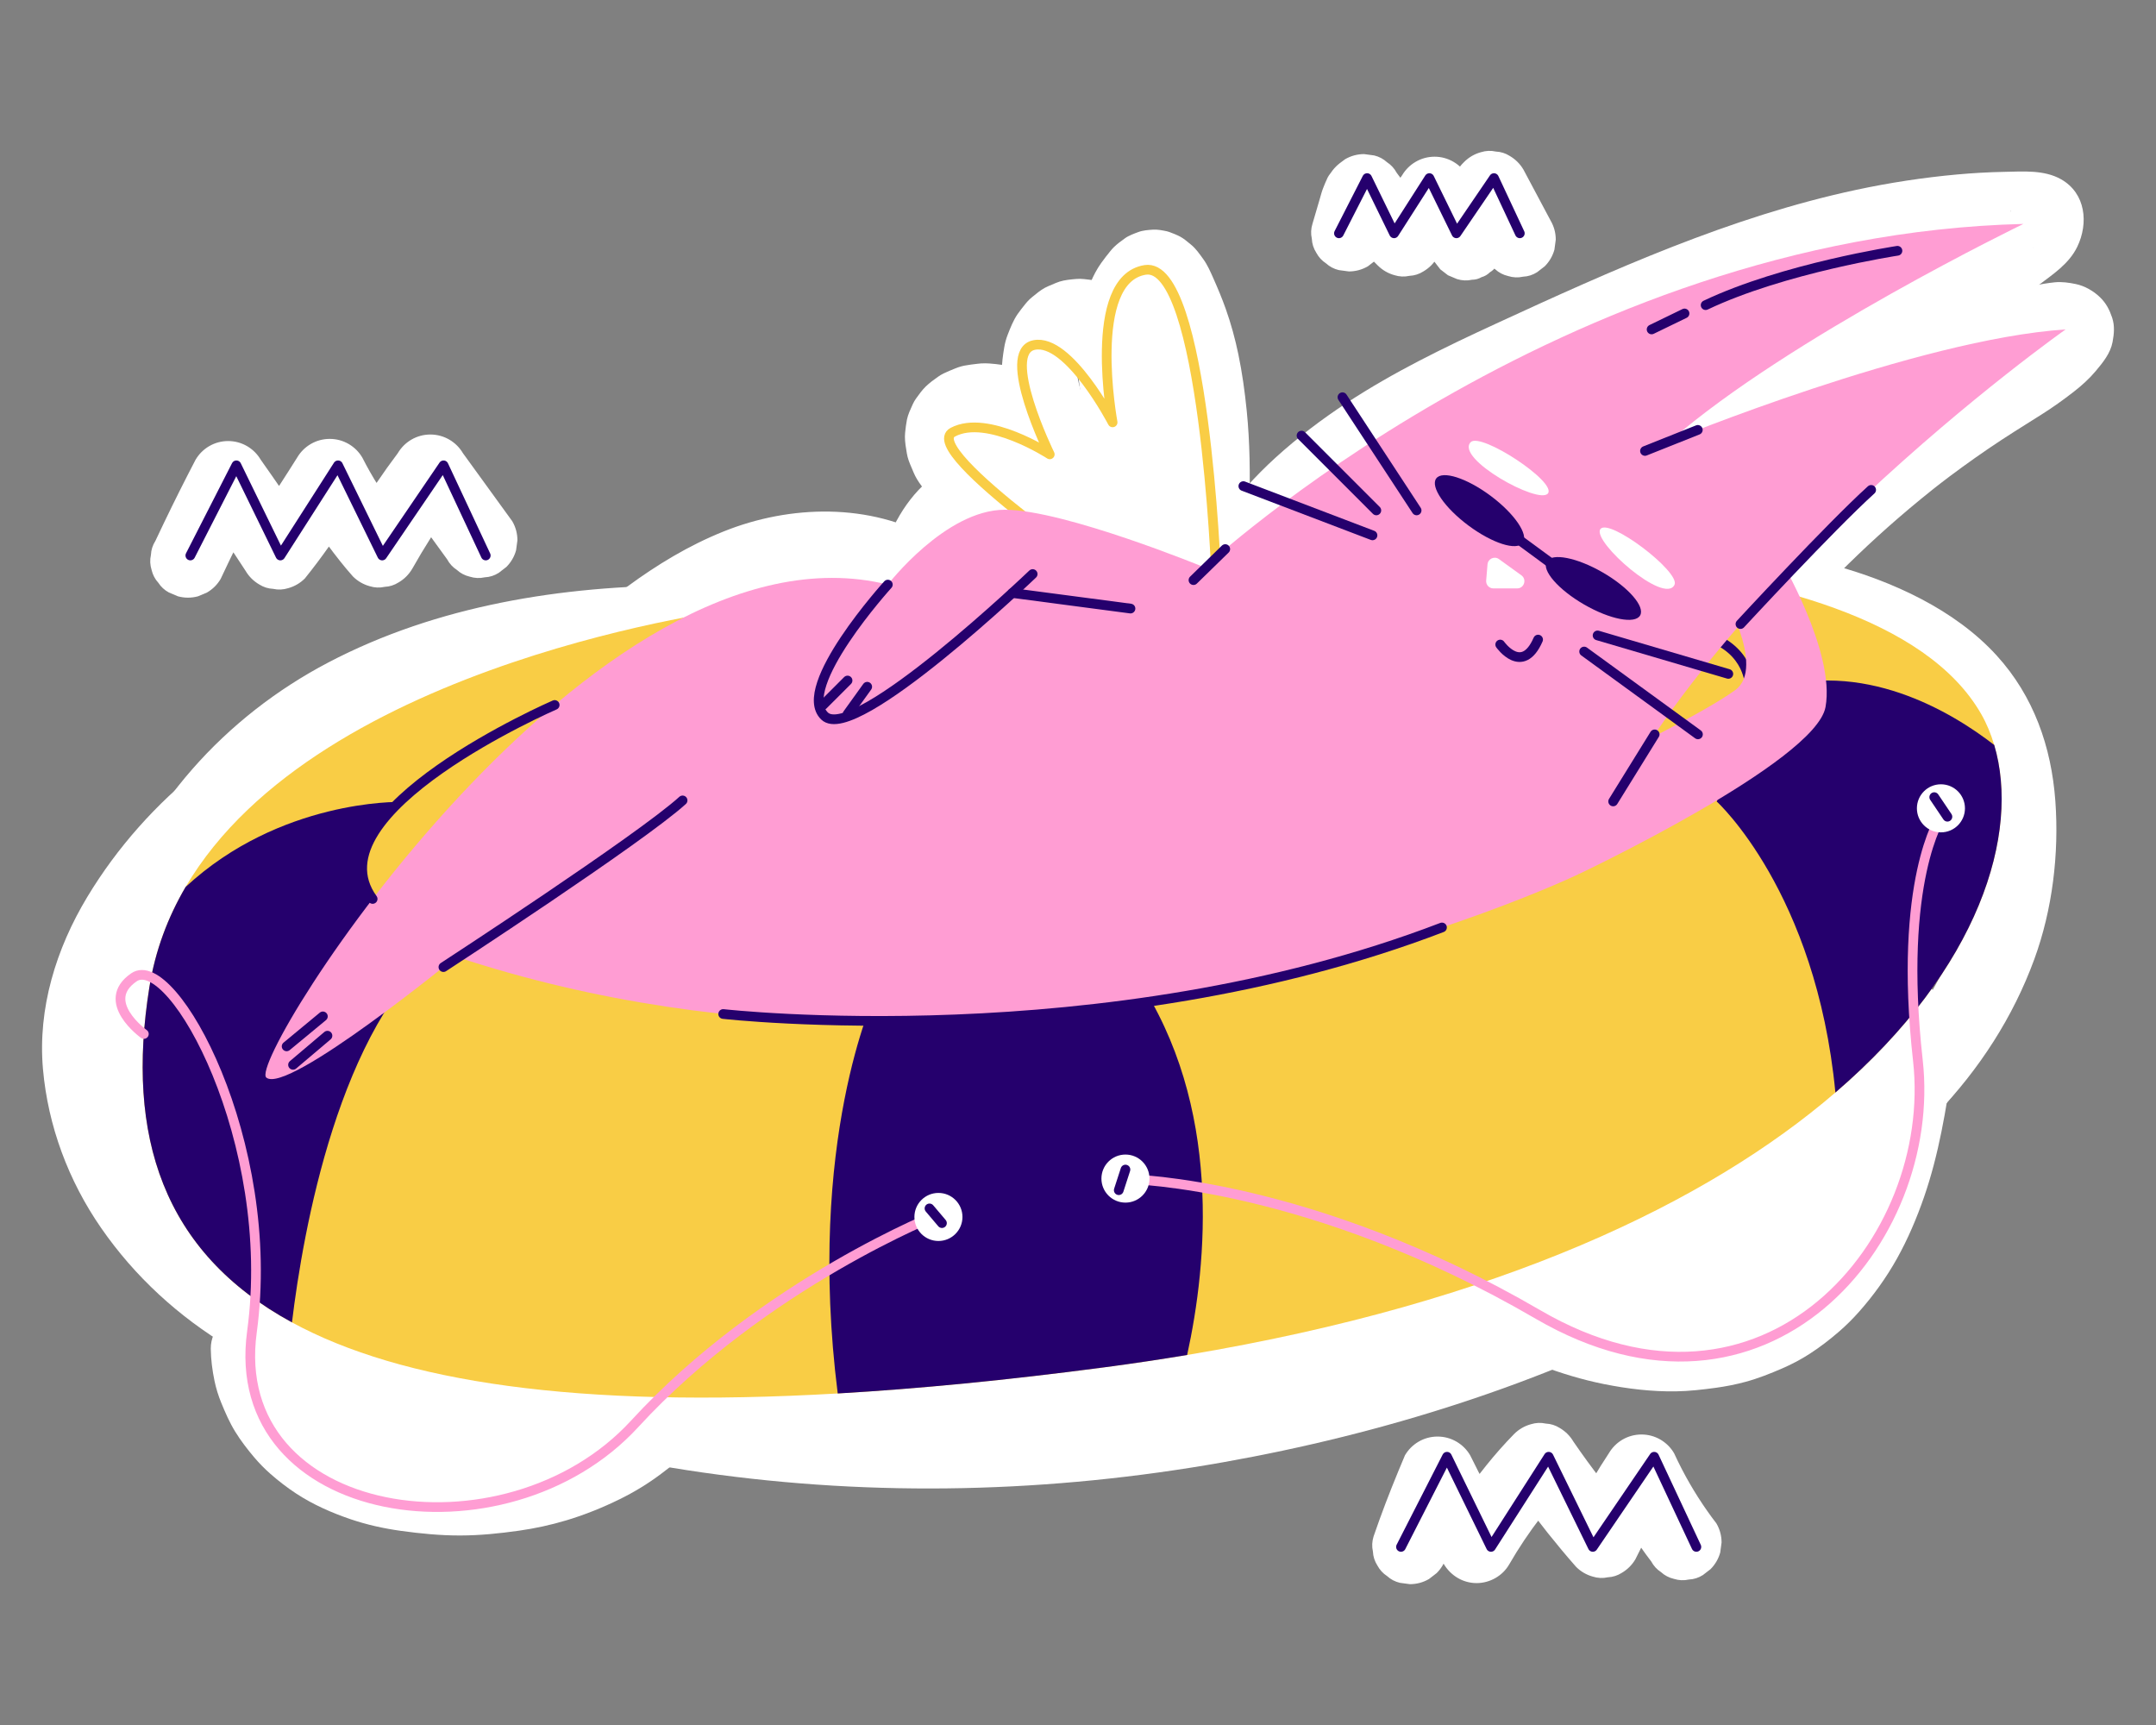
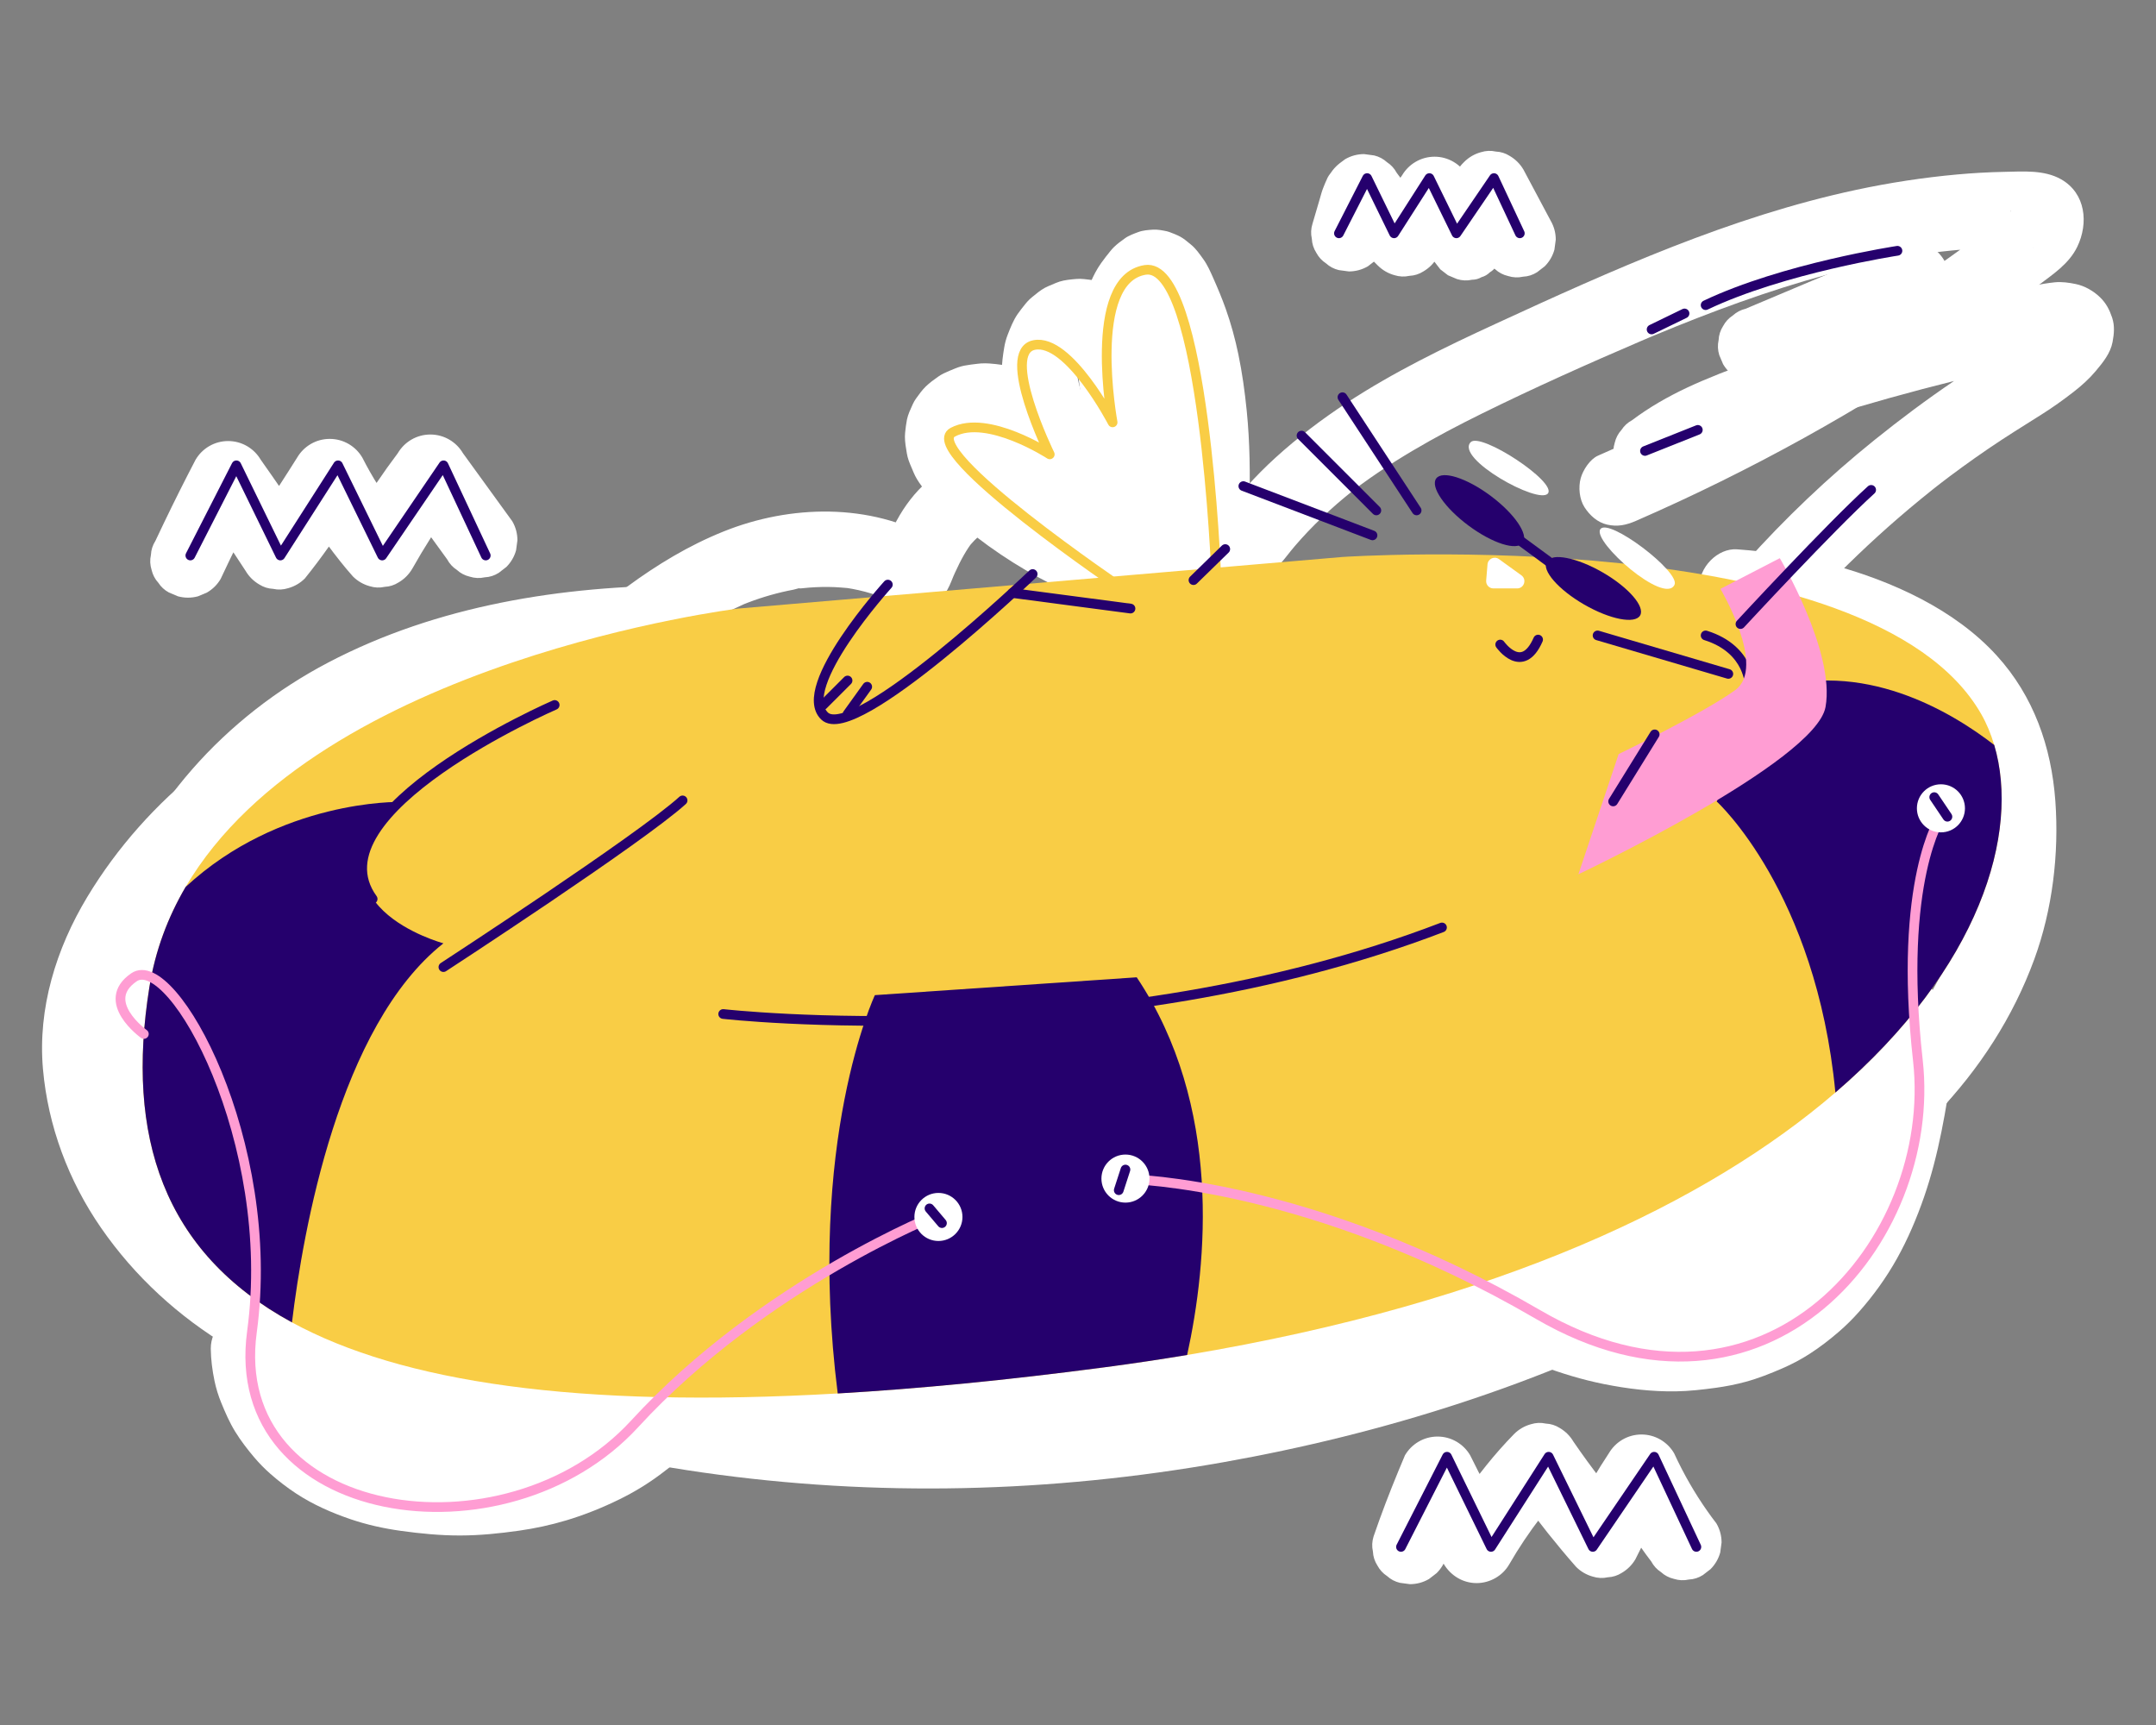
<svg xmlns="http://www.w3.org/2000/svg" x="0px" y="0px" viewBox="0 0 2000 1600" style="enable-background:new 0 0 2000 1600;" xml:space="preserve">
  <rect x="0" y="0" width="2000" height="1600" fill="#808080" stroke="none" />
  <style type="text/css"> .st0{fill:#FFFFFF;} .st1{fill:none;stroke:#F9CD45;stroke-width:9;stroke-linecap:round;stroke-linejoin:round;stroke-miterlimit:10;} .st2{fill:#F9CD45;} .st3{fill:#25006D;} .st4{fill:none;stroke:#25006D;stroke-width:9;stroke-linecap:round;stroke-linejoin:round;stroke-miterlimit:10;} .st5{fill:#FF9DD3;} .st6{fill:none;stroke:#FF9DD3;stroke-width:9;stroke-linecap:round;stroke-linejoin:round;stroke-miterlimit:10;} </style>
  <g id="Слой_3">
    <g>
      <g>
        <path class="st0" d="M461.14,742.54c48.68-44.1,96.19-90.21,147.4-131.39c1.66-1.34,3.33-2.66,5-3.98 c0.93-0.74,5.35-4.13,1.5-1.19c-4.48,3.42,2.23-1.67,2.55-1.91c1.36-1.02,2.73-2.03,4.1-3.04c6.15-4.52,12.41-8.91,18.78-13.12 c12.72-8.41,25.9-16.13,39.6-22.83c3.41-1.67,6.89-3.18,10.32-4.81c4.69-2.22-8.14,3.14-0.64,0.27c1.49-0.57,2.97-1.18,4.47-1.75 c6.75-2.58,13.62-4.86,20.58-6.83c6.97-1.98,14.02-3.65,21.14-4.99c2.35-0.44,7.33-2.42,9.51-1.58 c-2.65-1.02-6.74,0.74-2.15,0.33c2.39-0.21,4.77-0.49,7.17-0.68c7.93-0.61,15.89-0.79,23.84-0.46c3.95,0.16,7.87,0.56,11.82,0.86 c7.98,0.6-6.25-1.1-1.11-0.19c1.93,0.34,3.88,0.62,5.81,0.98c8.09,1.52,16.06,3.64,23.82,6.38c1.48,0.52,2.93,1.13,4.41,1.64 c2.45,0.97,1.48,0.54-2.91-1.29c1.08,0.47,2.16,0.95,3.23,1.46c3.95,1.83,7.8,3.86,11.59,6.01c9.83,5.57,20.85,6.11,31.15,1.76 c10.76-4.54,16-12.15,20.26-22.68c1.08-2.66,2.21-5.29,3.26-7.96c-0.25,0.62-3.41,7.8-0.96,2.37c0.45-0.99,0.88-1.99,1.33-2.98 c2.54-5.6,5.27-11.13,8.34-16.46c1.25-2.17,2.56-4.3,3.94-6.38c0.78-1.18,1.63-2.32,2.41-3.5c2.46-3.77-4.61,5.41-1.63,2.07 c1.62-1.82,3.16-3.7,4.88-5.44c0.97-0.99,1.97-1.95,3-2.88c1.06-0.96,4.99-5.41,1.29-1.21c-3.2,3.63-0.84,0.75,0.75-0.24 c0.89-0.56,1.79-1.11,2.71-1.62c0.54-0.3,3.36-2.17,4.18-2.12c-3.2-0.2-5.21,1.7-1.24,0.75c3.31-0.79,6.57-1.76,9.89-2.53 c1.09-0.25,5.11-0.41,0.42-0.2c-5.59,0.25,1.85-0.17,3.03-0.27c13.65-1.18,27.47-1.1,41.14-0.41c6.42,0.32,12.83,0.83,19.23,1.51 c1.28,0.14,2.56,0.29,3.83,0.43c6.45,0.69-0.69,0-1.65-0.27c3.6,1,7.76,1.15,11.44,1.79c13.1,2.26,26.07,5.26,38.83,8.97 c6.59,1.92,13.12,4.02,19.58,6.32c2.83,1,5.64,2.05,8.44,3.12c1.91,0.73,13.61,4.73,4.74,1.8c12.37,4.08,24.07,11.57,35.49,17.7 c19.56,10.5,40.72,15.25,61.53,5.01c13.42-6.61,21.16-19.41,30.56-30.37c15.98-18.65,33.95-35.52,53.15-50.81 c0.9-0.72,1.91-1.39,2.75-2.18c-5.81,5.43-3.21,2.45-1.52,1.18c2.5-1.88,5-3.76,7.52-5.6c5.06-3.7,10.19-7.3,15.38-10.81 c10.43-7.06,21.11-13.77,31.94-20.19c21.16-12.54,42.96-23.98,65.02-34.84c48.13-23.69,97.24-45.68,146.54-66.8 c2.91-1.24,5.82-2.48,8.72-3.72c4.67-1.99-5.56,2.32-0.87,0.37c1.67-0.69,3.33-1.4,5-2.09c6.67-2.78,13.35-5.52,20.05-8.22 c12.97-5.23,26-10.32,39.09-15.21c26.5-9.9,53.3-19.05,80.44-27.06c26.93-7.95,54.19-14.77,81.76-20.09 c6.54-1.26,13.09-2.43,19.66-3.52c3.06-0.51,6.13-0.99,9.2-1.46c1.75-0.27,3.51-0.51,5.27-0.78c6.81-1.05-4.57,0.55-0.08-0.01 c13.65-1.7,27.33-3.14,41.06-4.04c14.22-0.94,28.47-1.38,42.72-1.3c3.56,0.02,7.17,0.28,10.73,0.16c1.57-0.05,4.26,0.84-0.66-0.3 c-7.86-1.83-7.89-3.07-13.52-10.39c-5.25-6.82-7.67-8.91-6.64-17.22c0.69-5.57,0.24-2.82-0.16-1.32 c1.85-6.84,2.44-6.06,0.99-3.26c-2.88,5.56,3.77-3.69,1.21-1.5c-0.97,0.83-1.94,1.85-2.8,2.8c-2.83,3.15,5.76-4.31,1.77-1.22 c-2.43,1.89-4.89,3.75-7.34,5.62c-5.61,4.26-11.24,8.5-16.9,12.69c-11.31,8.4-22.72,16.66-34.23,24.79 c-90.25,63.78-186.31,119.31-286.62,165.68c-12.39,5.73-24.85,11.3-37.36,16.76c-7.49,3.27-14.02,13.42-16.08,20.92 c-2.31,8.38-1.27,19.53,3.53,26.97c4.82,7.47,11.99,14.05,20.92,16.08c9.77,2.23,17.86,0.44,26.97-3.53 c106.16-46.28,207.89-102.57,303.38-168.1c23.6-16.19,46.81-32.94,69.61-50.23c13.59-10.3,28.51-19.92,36.21-35.81 c10.53-21.72,8.02-49.55-15.01-62.62c-15.67-8.9-35.3-7.23-52.73-6.89c-14.67,0.28-29.32,1.12-43.93,2.45 c-31.38,2.86-62.65,7.66-93.46,14.25c-116.64,24.95-226.66,74.59-334.48,124.27c-47.44,21.86-94.69,44.73-138.39,73.52 c-22.99,15.15-45.17,31.9-65.54,50.43c-9.51,8.65-18.6,17.76-27.16,27.35c-4.17,4.67-8.22,9.46-12.13,14.36 c-1.93,2.41-3.76,4.91-5.73,7.28c-0.97,1.17-2.01,2.26-3.01,3.41c-3.57,4.07,1.79-1.27,3.91-2.21c3.17-1.39,5.95-0.93,9.14-1.15 c4.89-0.34,0.73-0.23-1.13-0.5c-4.51-0.65,5.6,3.02,1.5,0.78c-1.09-0.59-2.24-1.1-3.34-1.68c-6.77-3.54-13.38-7.36-20.24-10.74 c-14.22-7.02-28.92-13.25-43.83-18.66c-28.88-10.48-58.75-16.62-89.23-20.18c-29.62-3.46-62.13-4.84-91.25,2.56 c-30.93,7.86-54.25,30.47-69.12,57.95c-6.59,12.19-11.74,25.15-16.93,37.98c17.14-6.97,34.28-13.94,51.41-20.92 c-59.19-33.55-133.1-31.92-195.15-6.95c-64.57,25.98-117.15,71.09-168.2,117.29c-30.44,27.55-60.86,55.14-91.3,82.7 c-13.61,12.33-13.46,37.14,0,49.5C426.18,755.88,446.62,755.69,461.14,742.54L461.14,742.54z" />
      </g>
    </g>
    <g>
      <g>
        <path class="st0" d="M1549.3,450.15c20.41-15.29,43.07-27.18,66.51-37.09c-2.79,1.18-5.57,2.35-8.36,3.53 c17.8-7.5,36.04-13.89,54.39-19.9c19.9-6.52,39.91-12.7,59.99-18.63c40.83-12.04,82.01-22.9,123.47-32.55 c11.58-2.7,23.18-5.3,34.8-7.81c5.75-1.24,11.5-2.46,17.26-3.65c5.5-1.14,11.01-2.49,16.57-3.3c-3.1,0.42-6.2,0.83-9.3,1.25 c3.23-0.43,6.48-0.52,9.72-0.13c-3.1-0.42-6.2-0.83-9.3-1.25c1.82,0.25,3.59,0.66,5.31,1.33c-2.79-1.18-5.57-2.35-8.36-3.53 c1.03,0.44,1.99,0.96,2.89,1.62c-2.36-1.82-4.72-3.65-7.08-5.47c0.62,0.5,1.18,1.03,1.68,1.65c-1.82-2.36-3.65-4.72-5.47-7.08 c0.4,0.53,0.73,1.08,1.01,1.68c-1.18-2.79-2.35-5.57-3.53-8.36c0.33,0.79,0.54,1.57,0.68,2.41c-0.42-3.1-0.83-6.2-1.25-9.3 c0.09,0.8,0.09,1.57,0.01,2.38c0.42-3.1,0.83-6.2,1.25-9.3c-0.17,1.08-0.46,2.08-0.86,3.09c1.18-2.79,2.35-5.57,3.53-8.36 c-0.91,2.04-2.15,3.85-3.51,5.61c1.82-2.36,3.65-4.72,5.47-7.08c-6.54,8.32-14.3,15.51-22.65,21.99 c2.36-1.82,4.72-3.65,7.08-5.47c-10.83,8.33-22.49,15.45-34.09,22.64c-11.73,7.26-23.32,14.74-34.74,22.47 c-25.25,17.09-49.69,35.38-73.45,54.49c-21.52,17.31-42.33,35.51-62.36,54.54c-20.03,19.02-39.27,38.87-57.66,59.48 c-20.31,22.76-39.46,46.5-57.81,70.86c-2.03,2.69-4.04,5.39-6.04,8.1c-2.56,4.02-3.94,8.36-4.15,13.01 c-1.04,4.65-0.83,9.3,0.63,13.96c1.08,4.55,3.17,8.52,6.26,11.9c2.47,3.81,5.74,6.82,9.82,9.01c8.12,4.29,17.96,6.44,26.97,3.53 c2.79-1.18,5.57-2.35,8.36-3.53c5.26-3.11,9.44-7.3,12.56-12.56c4.4-5.96,8.87-11.88,13.4-17.74c-1.82,2.36-3.65,4.72-5.47,7.08 c20.4-26.38,42.11-51.74,65.04-75.96c22.85-24.13,46.9-47.13,72.03-68.89c14.18-12.27,28.7-24.15,43.54-35.61 c-2.36,1.82-4.72,3.65-7.08,5.47c15.47-11.94,31.27-23.43,47.41-34.44c16.1-10.99,32.63-21.22,49.12-31.6 c10.46-6.58,20.39-13.66,30.14-21.25c7.46-5.8,14.5-12.14,20.57-19.41c6.57-7.87,13.49-16.29,15.45-26.72 c1.42-7.58,2.13-15.12-0.39-22.64c-2.46-7.33-5.5-13.27-11.09-18.75c-6.05-5.93-14.34-10.71-22.68-12.42 c-6.23-1.28-13.03-2.27-19.46-1.6c-13,1.35-25.79,4.37-38.57,7.09c-10.88,2.32-21.74,4.72-32.58,7.2 c-21.56,4.93-43.04,10.19-64.44,15.77c-42.66,11.12-85.01,23.48-126.91,37.19c-21.82,7.14-43.24,15.09-64.37,24.08 c-18.51,7.88-36.54,17.01-53.31,28.14c-4.05,2.69-8.02,5.49-11.91,8.41c-4.08,2.2-7.35,5.2-9.82,9.01 c-3.09,3.38-5.18,7.35-6.26,11.9c-1.46,4.65-1.67,9.3-0.63,13.96c0.21,4.66,1.6,9,4.15,13.01c4.82,7.47,11.99,14.05,20.92,16.08 c3.1,0.42,6.2,0.83,9.3,1.25C1537.95,454.91,1543.84,453.31,1549.3,450.15L1549.3,450.15z" />
      </g>
    </g>
    <g>
      <g>
        <path class="st0" d="M1764.01,225.4c-18.83,7.94-37.66,15.87-56.5,23.81s-37.66,15.87-56.5,23.81 c-10.56,4.45-21.13,8.9-31.69,13.36c-4.55,1.08-8.52,3.17-11.9,6.26c-3.81,2.47-6.82,5.74-9.01,9.82 c-2.56,4.02-3.94,8.36-4.15,13.01c-1.04,4.65-0.83,9.3,0.63,13.96c1.18,2.79,2.35,5.57,3.53,8.36c3.11,5.26,7.3,9.44,12.56,12.56 c2.79,1.18,5.57,2.35,8.36,3.53c6.2,1.67,12.41,1.67,18.61,0c18.83-7.94,37.66-15.87,56.5-23.81s37.66-15.87,56.5-23.81 c10.56-4.45,21.13-8.9,31.69-13.36c4.55-1.08,8.52-3.17,11.9-6.26c3.81-2.47,6.82-5.74,9.01-9.82c2.56-4.02,3.94-8.36,4.15-13.01 c1.04-4.65,0.83-9.3-0.63-13.96c-1.18-2.79-2.35-5.57-3.53-8.36c-3.11-5.26-7.3-9.44-12.56-12.56c-2.79-1.18-5.57-2.35-8.36-3.53 C1776.41,223.74,1770.21,223.74,1764.01,225.4L1764.01,225.4z" />
      </g>
    </g>
    <g>
      <g>
        <path class="st0" d="M635,542.98c-113.38,0.29-229.2,18.43-330.54,71.54c-95.6,50.1-172.31,134.64-205.69,238.04 c-16.44,50.93-20.13,105.31-10.23,157.89c9.64,51.19,34.29,97.88,66.39,138.42c65.45,82.65,165,133.41,266.56,155.58 c120.09,26.21,244.43,19.87,366.34,15.03c121.64-4.83,243.12-13.06,363.74-29.91c117.56-16.43,234.22-41.89,346-82.29 c108.25-39.12,218.19-90.03,299.02-174.32c39.5-41.2,70.86-89.53,90.5-143.18c16.83-45.98,23.1-97.9,19.55-146.75 c-3.66-50.35-20.12-97.39-54.5-135.1c-38.88-42.64-96.82-68.89-151.63-83.81c-29.03-7.9-59.03-12.39-89.01-14.6 c-18.3-1.35-35.8,17.06-35,35c0.9,20.12,15.4,33.55,35,35c6.62,0.49,13.22,1.08,19.81,1.85c1.52,0.18,3.04,0.37,4.55,0.55 c-0.48-0.06-5.83-0.89-1.73-0.21c4.02,0.67,8.05,1.24,12.06,1.94c13.51,2.38,26.91,5.43,40.1,9.19 c12.69,3.62,25.14,7.96,37.41,12.81c6.25,2.48,1.31,0.54,0.06-0.01c1.39,0.61,2.79,1.22,4.18,1.85c2.78,1.25,5.54,2.53,8.29,3.85 c6.42,3.08,12.75,6.36,18.97,9.83c5.69,3.17,11.31,6.49,16.76,10.05c2.79,1.82,5.53,3.7,8.23,5.64c1.13,0.81,2.24,1.66,3.37,2.47 c-2.25-1.59-3.62-2.93-0.63-0.44c8.84,7.38,17.15,15.25,24.54,24.1c0.62,0.75,1.48,2.3,2.3,2.81c-0.1-0.06-4-5.46-1.83-2.33 c1.57,2.26,3.22,4.46,4.74,6.76c2.98,4.49,5.73,9.14,8.24,13.9c1.06,2.01,2.08,4.05,3.05,6.1c0.48,1.02,0.9,2.09,1.42,3.08 c2.15,4.12-2.41-6.52-0.89-2.14c1.72,4.95,3.66,9.78,5.17,14.81c2.81,9.35,4.51,18.82,6.24,28.4c0.85,4.68-0.73-7.35-0.36-2.61 c0.09,1.12,0.26,2.24,0.38,3.36c0.23,2.25,0.44,4.5,0.61,6.76c0.41,5.3,0.65,10.6,0.76,15.92c0.22,10.37-0.09,20.74-0.75,31.09 c-0.32,5.03-0.72,10.05-1.19,15.07c-0.22,2.32-0.45,4.64-0.69,6.96c-0.19,1.74-0.18,3.97-0.65,5.6c0.75-2.6,0.78-5.16,0.06-0.94 c-2.12,12.47-4.77,24.79-8.36,36.93c-1.72,5.83-3.61,11.61-5.68,17.32c-0.95,2.64-1.94,5.27-2.96,7.88 c-0.51,1.31-1.06,2.6-1.56,3.91c-1.87,4.92,3.43-7.57-0.31,0.7c-10.3,22.78-22.7,44.42-37.33,64.71 c-1.93,2.68-3.93,5.32-5.9,7.98c3.61-4.88,0.17-0.25-1.52,1.85c-4.15,5.15-8.43,10.2-12.83,15.14 c-8.52,9.57-17.48,18.74-26.83,27.5c-9.82,9.21-20.08,17.89-30.57,26.32c-5.19,4.17,2.97-2.16-2.37,1.84 c-2.39,1.79-4.78,3.58-7.19,5.34c-5.63,4.11-11.34,8.12-17.12,12.02c-22.36,15.1-45.74,28.65-69.7,41.02 c-12.01,6.2-24.18,12.1-36.45,17.76c-5.91,2.72-11.84,5.39-17.8,8c-2.75,1.2-5.5,2.39-8.25,3.58c-0.42,0.18-5.01,2.15-1.43,0.62 c4.14-1.77-3.79,1.58-4.56,1.9c-104.86,43.44-215.11,72.61-326.76,92.25c-28.29,4.98-56.69,9.32-85.15,13.21 c6.15-0.84-1.13,0.14-3.37,0.43c-3.7,0.48-7.4,0.95-11.1,1.42c-7.41,0.93-14.82,1.83-22.23,2.7 c-14.31,1.67-28.64,3.23-42.98,4.68c-56.91,5.76-113.98,9.84-171.1,12.94c-57.11,3.09-114.27,5.3-171.43,6.93 c-57.79,1.65-115.74,2.2-173.4-2.61c-6.97-0.58-13.92-1.24-20.87-1.99c-3.74-0.4-7.47-0.83-11.2-1.28 c-2.1-0.26-11.63-1.61-5.06-0.63c-14.31-2.14-28.57-4.44-42.75-7.35c-27.4-5.62-54.52-12.99-80.76-22.7 c-1.46-0.54-15.26-6.57-15.62-6.11c0.04-0.05,6.14,2.67,2.4,1.01c-1.18-0.52-2.38-1.03-3.56-1.55c-2.77-1.22-5.52-2.47-8.26-3.74 c-10.6-4.93-21-10.28-31.18-16.03c-10.18-5.76-20.12-11.92-29.79-18.49c-4.65-3.16-9.23-6.4-13.74-9.75 c-2.72-2.01-6.05-4.22-1.15-0.79c-2.81-1.96-5.42-4.29-8.06-6.47c-17.79-14.66-34.31-30.91-49-48.68 c-0.55-0.66-4.2-6.02-4.79-5.93c0.09-0.01,3.96,5.28,1.6,2.06c-0.75-1.02-1.53-2.02-2.28-3.04c-3.51-4.75-6.89-9.59-10.12-14.53 c-6.22-9.49-11.91-19.34-17-29.48c-2.18-4.35-3.76-11.26-6.92-14.86c0.12,0.13,2.48,6.21,1.1,2.53c-0.44-1.18-0.94-2.35-1.4-3.52 c-1.22-3.15-2.38-6.32-3.48-9.51c-3.76-10.89-6.81-22.02-9.11-33.31c-0.53-2.59-1.02-5.18-1.46-7.78c-0.22-1.3-0.42-2.6-0.64-3.9 c-1.15-6.78,0.41,0.78,0.15,1.5c0.63-1.75-0.68-5.91-0.86-7.81c-0.33-3.47-0.59-6.95-0.78-10.42 c-0.62-11.27-0.52-22.58,0.26-33.85c0.21-3.03,0.47-6.06,0.78-9.08c0.13-1.31,1.11-9.46,0.45-4.4c-0.63,4.88,0.64-3.94,0.93-5.66 c0.51-3,1.07-5.99,1.67-8.98c2.33-11.55,5.34-22.97,8.96-34.18c1.75-5.43,3.65-10.81,5.68-16.14c0.94-2.47,1.96-4.9,2.91-7.36 c1.8-4.67-2.53,5.61-0.45,1.05c0.73-1.6,1.42-3.23,2.15-4.84c4.94-10.89,10.44-21.52,16.45-31.85 c5.82-10,12.11-19.73,18.83-29.15c1.81-2.54,3.72-5.02,5.54-7.55c2.3-3.21-1.27,1.55-1.41,1.77c0.72-1.1,1.67-2.12,2.49-3.15 c3.89-4.89,7.91-9.68,12.03-14.37c7.95-9.04,16.33-17.71,25.1-25.97c4.21-3.96,8.52-7.83,12.91-11.6 c2.02-1.74,4.06-3.45,6.12-5.14c1.37-1.13,2.75-2.24,4.14-3.35c0.66-0.53,5.37-4.12,1.7-1.36c-3.55,2.67,2.87-2.1,3.89-2.84 c2.65-1.93,5.33-3.83,8.02-5.7c5.61-3.89,11.31-7.64,17.09-11.26c11.11-6.96,22.54-13.42,34.2-19.39 c5.61-2.87,11.28-5.64,17-8.29c2.64-1.22,5.29-2.43,7.95-3.6c1.33-0.59,2.67-1.15,4-1.75c4.79-2.16-5.2,2.07-0.32,0.13 c12.21-4.84,24.44-9.54,36.92-13.65c25.08-8.26,50.72-14.76,76.64-19.78c6.27-1.21,12.56-2.34,18.86-3.38 c2.91-0.48,5.83-0.95,8.74-1.39c1.46-0.22,2.92-0.44,4.38-0.66c0.03,0,9.16-1.31,4.12-0.61c-4.16,0.58,4.26-0.53,5.6-0.7 c3.42-0.42,6.85-0.81,10.28-1.18c6.86-0.74,13.72-1.4,20.6-1.98c25.47-2.13,51.01-3.07,76.57-3.14c18.31-0.05,35.85-16.06,35-35 C669.15,559.06,654.62,542.93,635,542.98L635,542.98z" />
      </g>
    </g>
    <g>
      <g>
        <path class="st0" d="M1741.16,915.82c-10.13,12.61-19.35,25.74-27.93,39.44c-6.98,11.15-13.7,22.46-20.93,33.45 c-4.12,6.26-8.4,12.4-12.98,18.33c1.82-2.36,3.65-4.72,5.47-7.08c-9.14,11.79-19.53,22.33-31.32,31.47 c2.36-1.82,4.72-3.65,7.08-5.47c-9.93,7.66-20.53,14.4-31.28,20.83c-11.48,6.86-23.09,13.52-34.69,20.18 c-23.81,13.66-47.75,27.09-71.82,40.27c-13.65,7.47-27.34,14.87-41.07,22.18c-4.08,2.2-7.35,5.2-9.82,9.01 c-3.09,3.38-5.18,7.35-6.26,11.9c-1.46,4.65-1.67,9.3-0.63,13.96c0.21,4.66,1.6,9,4.15,13.01c1.82,2.36,3.65,4.72,5.47,7.08 c4.37,4.34,9.52,7.34,15.44,9c3.1,0.42,6.2,0.83,9.3,1.25c6.32-0.02,12.21-1.61,17.67-4.78c21.76-11.59,43.41-23.38,64.95-35.36 c21.54-11.98,42.98-24.16,64.3-36.53c9.98-5.79,19.98-11.55,29.71-17.73c11.8-7.5,23.16-15.78,33.81-24.83 c8.09-6.88,15.41-14.57,22.06-22.84c8.28-10.3,16.03-20.93,23.19-32.03c11.29-17.51,21.52-35.72,33.74-52.62 c1.51-2.09,3.05-4.16,4.63-6.2c-1.82,2.36-3.65,4.72-5.47,7.08c0.9-1.17,1.81-2.32,2.74-3.47c3.41-3.17,5.83-6.92,7.24-11.26 c2.19-4.17,3.2-8.67,3.01-13.48c0.18-4.82-0.82-9.31-3.01-13.48c-1.41-4.34-3.82-8.09-7.24-11.26c-2.36-1.82-4.72-3.65-7.08-5.47 c-5.46-3.17-11.35-4.76-17.67-4.78c-3.1,0.42-6.2,0.83-9.3,1.25C1750.67,908.48,1745.52,911.48,1741.16,915.82L1741.16,915.82z" />
      </g>
    </g>
    <g>
      <g>
        <path class="st0" d="M144.22,814.12c-64.75,131.03-33.74,297.57,77.9,393.29c58.45,50.12,129.54,80.91,201.98,104.99 c74.08,24.63,150.42,42.34,227.69,53.39c160.64,22.97,323.18,18.83,482.89-9.5c148.07-26.27,295.69-72.57,429.04-142.69 c120.12-63.16,233.53-152.75,297.67-274.78c8.65-16.45,16.12-33.44,23.08-50.67c6.88-17.02-7.48-39.19-24.45-43.05 c-20.28-4.62-35.68,6.22-43.05,24.45c-0.18,0.43-3.33,8.2-1.13,2.85c2.2-5.33-1.04,2.35-1.23,2.79c-1.53,3.46-3.1,6.9-4.71,10.32 c-3.39,7.19-6.96,14.29-10.71,21.3c-7.46,13.93-15.64,27.47-24.45,40.6c-4.39,6.55-8.94,12.99-13.64,19.32 c-1.24,1.67-2.49,3.32-3.74,4.98c-1.77,2.37-3.59,2.3,0.91-1.17c-3.28,2.54-5.96,7.5-8.59,10.68 c-10.08,12.21-20.69,23.97-31.75,35.29c-11.13,11.39-22.72,22.34-34.69,32.86c-6.02,5.29-12.13,10.47-18.33,15.54 c-2.62,2.14-5.25,4.27-7.9,6.37c-1.66,1.32-3.33,2.61-4.99,3.93c-2.02,1.57-1.33,1.05,2.05-1.58c-1.01,0.77-2.02,1.55-3.04,2.31 c-26.21,19.88-53.71,38.02-82.07,54.68c-28.17,16.55-57.2,31.63-86.79,45.47c-6.99,3.27-14.02,6.47-21.07,9.6 c-3.52,1.56-7.05,3.11-10.58,4.64c-1.96,0.85-3.93,1.69-5.89,2.53c-6.69,2.88,6.25-2.56-1.08,0.45 c-15.75,6.49-31.57,12.79-47.52,18.77c-71.08,26.66-144.06,48.25-218.22,64.49c-37.09,8.13-74.48,14.91-112.06,20.32 c-2.47,0.36-4.94,0.7-7.42,1.05c-1.91,0.27-8.69,1.3-1.09,0.16c-3.95,0.59-7.92,1.03-11.89,1.52c-9.91,1.23-19.83,2.36-29.76,3.4 c-18.86,1.96-37.75,3.58-56.67,4.83c-76,5.04-152.41,4.31-228.27-2.63c-8.91-0.82-17.81-1.72-26.7-2.7 c-4.45-0.49-8.89-1.01-13.33-1.54c-2.47-0.3-4.93-0.6-7.4-0.92c-1.02-0.13-10.46-1.36-5.69-0.72c5.52,0.73-4.17-0.58-4.21-0.59 c-1.97-0.28-3.94-0.56-5.9-0.84c-4.92-0.71-9.83-1.45-14.74-2.22c-9.33-1.46-18.64-3.02-27.93-4.67 c-37.67-6.71-75.06-15.03-112.01-25c-35.7-9.63-71.1-20.68-105.75-33.61c-7.78-2.9-15.52-5.92-23.21-9.06 c-1.7-0.7-3.44-1.37-5.12-2.12c7.11,3.17,1.24,0.51-0.56-0.27c-4.65-2.02-9.28-4.1-13.89-6.23 c-15.83-7.34-31.35-15.37-46.36-24.29c-7.06-4.2-14.01-8.59-20.81-13.19c-3.39-2.3-6.75-4.65-10.06-7.05 c-1.84-1.33-3.66-2.7-5.49-4.05c-5.91-4.36,4.67,3.87-1.52-1.22c-13.39-11.01-26.12-22.64-37.69-35.57 c-2.55-2.86-5.05-5.76-7.48-8.72c-1.31-1.59-2.75-3.16-3.9-4.87c0.54,0.8,4.58,6.18,0.95,1.13c-4.85-6.75-9.55-13.58-13.86-20.69 c-3.87-6.39-7.49-12.93-10.85-19.6c-1.87-3.71-3.65-7.46-5.35-11.24c-0.65-1.44-1.2-3.25-2.01-4.56 c4.35,7.07,0.67,1.49-0.25-0.86c-5.74-14.72-10.3-29.9-13.65-45.34c-1.5-6.92-4.07-15.01-3.96-22.12 c-0.12,8.52,0.45,3.26,0.15,0.63c-0.23-2.07-0.45-4.14-0.64-6.21c-0.38-4.14-0.67-8.3-0.89-12.45 c-0.81-15.78-0.38-31.63,1.31-47.34c0.07-0.63,0.94-8.84,0.28-2.77c-0.66,6.05,0.34-2.1,0.44-2.75c0.52-3.28,1.1-6.55,1.73-9.81 c1.58-8.15,3.52-16.23,5.81-24.2c2.06-7.18,4.41-14.28,7.05-21.27c0.82-2.17,1.51-4.99,2.74-6.96c-0.46,0.75-3.22,7.26-0.6,1.48 c1.72-3.79,3.47-7.56,5.32-11.3c8.1-16.39,4.95-38.64-12.56-47.89C176.31,793.21,152.88,796.59,144.22,814.12L144.22,814.12z" />
      </g>
    </g>
    <g>
      <g>
        <path class="st0" d="M327.6,635.54C225.94,670.05,136.52,739.76,80.94,832c-28.86,47.91-46.03,103.24-41.09,159.53 c4.65,52.87,23.69,103.72,53.88,147.34c31.36,45.32,71.85,82.28,119.07,110.63c47.01,28.22,99.27,47.86,152.1,62.03 c53.84,14.44,109.04,23.61,164.21,31.24c63.08,8.72,126.43,15.1,190.04,18.39c121.58,6.3,243.71,2.18,364.58-12.39 c17.29-2.08,34.55-4.38,51.79-6.81c8.05-1.13,17.03-9.43,20.92-16.08c4.39-7.5,6.25-18.56,3.53-26.97 c-2.74-8.47-7.99-16.64-16.08-20.92c-2.79-1.18-5.57-2.35-8.36-3.53c-6.2-1.67-12.41-1.67-18.61,0 c-4.71,0.66-9.43,1.31-14.15,1.95c3.1-0.42,6.2-0.83,9.3-1.25c-73.15,9.79-146.79,15.81-220.56,17.96 c-73.77,2.15-147.64,0.46-221.23-5.06c-41.37-3.1-82.65-7.44-123.77-12.94c3.1,0.42,6.2,0.83,9.3,1.25 c-68.39-9.22-137.12-20.54-203.08-41.29c-18.03-5.67-35.81-12.12-53.24-19.43c2.79,1.18,5.57,2.35,8.36,3.53 c-34.56-14.64-67.59-32.87-97.41-55.73c2.36,1.82,4.72,3.65,7.08,5.47c-22.2-17.2-42.08-37.15-59.26-59.36 c1.82,2.36,3.65,4.72,5.47,7.08c-15.7-20.52-28.97-42.77-39.15-66.53c1.18,2.79,2.35,5.57,3.53,8.36 c-8.83-20.94-15.14-42.81-18.29-65.33c0.42,3.1,0.83,6.2,1.25,9.3c-2.56-19.25-2.75-38.67-0.27-57.95 c-0.42,3.1-0.83,6.2-1.25,9.3c2.69-19.7,8.23-38.73,15.91-57.05c-1.18,2.79-2.35,5.57-3.53,8.36c11.51-26.9,27.17-51.82,44.95-75 c-1.82,2.36-3.65,4.72-5.47,7.08c22.29-28.82,48.18-54.63,76.96-76.95c-2.36,1.82-4.72,3.65-7.08,5.47 c28.87-22.21,60.39-40.74,93.9-55.04c-2.79,1.18-5.57,2.35-8.36,3.53c9.65-4.07,19.44-7.8,29.36-11.16 c8.66-2.94,16.21-8.04,20.92-16.08c4.39-7.5,6.25-18.56,3.53-26.97C365.09,642.81,346.16,629.24,327.6,635.54L327.6,635.54z" />
      </g>
    </g>
    <g>
      <g>
        <path class="st0" d="M1157.09,514.4c1.55-29.71,2.73-59.46,2.05-89.22c-0.34-14.74-1.14-29.48-2.62-44.15 c-1.77-17.62-4.19-35.26-7.81-52.61c-2.97-14.21-6.79-28.24-11.65-41.92c-3.39-9.56-7.32-18.94-11.43-28.21 c-2.73-6.16-5.47-12.5-9.44-17.98c-3.31-4.57-6.83-9.75-11.35-13.39c-2.97-2.39-6.48-5.55-10.11-7.46 c-3.19-1.68-6.62-3.01-9.97-4.26c-0.77-0.29-1.55-0.54-2.36-0.7c-4.18-0.85-8.58-1.77-12.88-1.49 c-4.29,0.28-9.38,0.63-13.62,2.24c-3.91,1.49-8.7,3.14-12.31,5.75c-3.61,2.61-7.41,5.31-10.59,8.52 c-1.09,1.11-2.11,2.28-3.09,3.49c-2.89,3.57-5.73,7.19-8.39,10.93c-2.03,2.85-3.87,5.83-5.52,8.91 c-3.01,5.61-5.42,11.59-7.79,17.47c-1.26,3.12-2.36,6.31-3.3,9.54c-2.79,9.52-4.09,19.39-5.22,29.22 c-0.85,7.4-1.05,14.85-0.79,22.29c0.4,11.16,1.92,22.23,3.51,33.27c1.16,8.06,2.65,16.07,4.25,24.05 c0.78,3.91,1.59,7.81,2.39,11.71c1.08,4.55,3.17,8.52,6.26,11.9c2.47,3.81,5.74,6.82,9.82,9.01c4.02,2.56,8.35,3.94,13.01,4.15 c4.65,1.04,9.3,0.83,13.96-0.63c2.79-1.18,5.57-2.35,8.36-3.53c5.26-3.11,9.44-7.3,12.56-12.56c1.18-2.79,2.35-5.57,3.53-8.36 c1.67-6.2,1.67-12.41,0-18.61c-2.63-12.72-5.25-25.45-7-38.32c0.42,3.1,0.83,6.2,1.25,9.3c-2.06-15.35-2.85-30.93-0.79-46.32 c-0.42,3.1-0.83,6.2-1.25,9.3c1.32-9.62,3.71-19.07,7.45-28.04c-1.18,2.79-2.35,5.57-3.53,8.36c2.9-6.86,6.57-13.35,11.11-19.26 c-1.82,2.36-3.65,4.72-5.47,7.08c2.1-2.7,4.33-5.28,7.01-7.41c-2.36,1.82-4.72,3.65-7.08,5.47c1.32-1.01,2.71-1.89,4.24-2.57 c-2.79,1.18-5.57,2.35-8.36,3.53c1.28-0.53,2.58-0.9,3.95-1.08c-3.1,0.42-6.2,0.83-9.3,1.25c1.1-0.12,2.18-0.12,3.27,0 c-3.1-0.42-6.2-0.83-9.3-1.25c1.29,0.18,2.52,0.51,3.73,1c-2.79-1.18-5.57-2.35-8.36-3.53c1.44,0.62,2.76,1.42,4.02,2.36 c-2.36-1.82-4.72-3.65-7.08-5.47c2.02,1.57,3.76,3.42,5.34,5.43c-1.82-2.36-3.65-4.72-5.47-7.08c5.42,7.05,8.87,15.65,12.3,23.78 c-1.18-2.79-2.35-5.57-3.53-8.36c8.87,21.1,15.08,43.23,19.22,65.73c1.18,6.41,2.19,12.86,3.07,19.32 c-0.42-3.1-0.83-6.2-1.25-9.3c2.57,19.17,3.88,38.49,4.37,57.83c0.49,19.39,0.18,38.8-0.53,58.18 c-0.4,10.9-0.91,21.79-1.48,32.69c-0.18,4.82,0.82,9.31,3.01,13.48c1.41,4.34,3.82,8.09,7.24,11.26 c3.17,3.41,6.92,5.83,11.26,7.24c4.17,2.19,8.67,3.2,13.48,3.01c3.1-0.42,6.2-0.83,9.3-1.25c5.93-1.66,11.08-4.66,15.44-9 c1.82-2.36,3.65-4.72,5.47-7.08C1155.48,526.6,1157.07,520.71,1157.09,514.4L1157.09,514.4z" />
      </g>
    </g>
    <g>
      <g>
        <path class="st0" d="M1150.11,519.37c-0.86-12.27-2.39-24.43-4.05-36.61c-1.27-9.29-2.84-18.54-4.72-27.73 c-3.75-18.3-8.71-36.35-14.84-53.99c-4-11.52-8.62-22.76-13.37-33.99c-3.62-8.57-7.51-17.02-11.69-25.33 c-3.94-7.85-8.08-15.63-12.65-23.13c-5.63-9.23-12.12-18.05-19.2-26.21c-2.57-2.96-5.3-5.77-8.23-8.37 c-5.05-4.48-10.43-8.72-16.14-12.32c-5.69-3.59-12.06-6.14-18.3-8.55c-6.9-2.67-14.16-3.52-21.51-4.3 c-2.32-0.25-4.67-0.29-7-0.09c-5.16,0.45-10.68,0.92-15.7,2.5c-2.32,0.73-4.57,1.8-6.79,2.73c-2.28,0.96-4.62,1.84-6.79,3.04 c-4.24,2.33-8.03,5.62-11.75,8.61c-1.58,1.27-3.04,2.67-4.4,4.17c-0.66,0.73-1.29,1.48-1.9,2.25c-2.42,3.04-4.89,6.09-7.11,9.3 c-4,5.78-6.61,12.52-9.14,18.99c-1.54,3.93-2.63,8.03-3.31,12.2c-1.15,7.05-2.21,14.26-2.16,21.44 c0.05,7.25,1.17,14.48,2.22,21.63c0.63,4.25,1.53,8.46,2.67,12.6c1.12,4.1,2.47,8.12,4.01,12.08c2.54,6.56,5.28,13.06,8.29,19.42 c3.47,7.33,7.46,14.41,11.81,21.26c4.36,6.88,9.09,13.53,14.02,20.01c6.71,8.82,13.56,17.51,20.67,26 c10.67,12.75,21.72,25.18,32.22,38.07c2.57,3.15,5.1,6.33,7.59,9.54c-1.82-2.36-3.65-4.72-5.47-7.08 c4.71,6.09,9.24,12.32,13.5,18.73c2.2,4.08,5.2,7.35,9.01,9.82c3.38,3.09,7.35,5.18,11.9,6.26c4.65,1.46,9.3,1.67,13.96,0.63 c4.66-0.21,9-1.6,13.01-4.15c2.36-1.82,4.72-3.65,7.08-5.47c4.34-4.37,7.34-9.52,9-15.44c0.42-3.1,0.83-6.2,1.25-9.3 c-0.02-6.32-1.61-12.21-4.78-17.67c-9.25-13.94-19.69-27.13-30.37-40c-8.92-10.74-18.14-21.22-27.12-31.9 c-5.04-5.99-10-12.05-14.79-18.25c1.82,2.36,3.65,4.72,5.47,7.08c-9.29-12.05-17.93-24.65-24.9-38.2 c-1.98-3.85-3.82-7.77-5.51-11.76c1.18,2.79,2.35,5.57,3.53,8.36c-4.1-9.72-7.22-19.83-8.67-30.3c0.42,3.1,0.83,6.2,1.25,9.3 c-0.96-7.18-1.14-14.45-0.18-21.64c-0.42,3.1-0.83,6.2-1.25,9.3c0.74-5.32,2.09-10.53,4.18-15.48c-1.18,2.79-2.35,5.57-3.53,8.36 c1.69-3.93,3.8-7.65,6.4-11.05c-1.82,2.36-3.65,4.72-5.47,7.08c2.09-2.69,4.46-5.12,7.16-7.21c-2.36,1.82-4.72,3.65-7.08,5.47 c2.07-1.57,4.29-2.9,6.67-3.94c-2.79,1.18-5.57,2.35-8.36,3.53c2.39-1.01,4.88-1.67,7.45-2.04c-3.1,0.42-6.2,0.83-9.3,1.25 c3.31-0.43,6.62-0.36,9.92,0.08c-3.1-0.42-6.2-0.83-9.3-1.25c4.22,0.61,8.31,1.81,12.24,3.45c-2.79-1.18-5.57-2.35-8.36-3.53 c4.92,2.08,9.49,4.84,13.72,8.09c-2.36-1.82-4.72-3.65-7.08-5.47c6.11,4.74,11.4,10.41,16.14,16.5 c-1.82-2.36-3.65-4.72-5.47-7.08c5.2,6.73,9.72,13.95,13.88,21.36c4.79,8.53,9.24,17.26,13.4,26.12 c2.36,5.03,4.61,10.1,6.77,15.21c-1.18-2.79-2.35-5.57-3.53-8.36c11.3,26.83,19.85,54.8,25.43,83.37 c1.58,8.1,2.92,16.24,4.03,24.42c-0.42-3.1-0.83-6.2-1.25-9.3c1.2,8.92,2.11,17.88,2.74,26.86c-0.18,4.82,0.82,9.31,3.01,13.48 c1.41,4.34,3.82,8.09,7.24,11.26c3.17,3.41,6.92,5.83,11.26,7.24c4.17,2.19,8.67,3.2,13.48,3.01c3.1-0.42,6.2-0.83,9.3-1.25 c5.93-1.66,11.08-4.66,15.44-9c1.82-2.36,3.65-4.72,5.47-7.08C1148.5,531.58,1150.09,525.69,1150.11,519.37L1150.11,519.37z" />
      </g>
    </g>
    <g>
      <g>
        <path class="st0" d="M1119.27,507.28c-0.93-4.67-2.24-9.26-3.89-13.73c-2.64-7.16-5.65-14.25-9.15-21.03 c-4.34-8.4-9.58-16.3-15.2-23.88c-12.3-16.59-25.61-32.19-41.05-45.93c-8.72-7.75-17.97-14.96-27.41-21.81 c-7.15-5.18-14.56-10-22.21-14.42c-7.7-4.46-15.63-8.52-23.75-12.15c-11.34-5.07-23.02-10.23-35.07-13.42 c-7.73-2.05-15.8-3.2-23.76-3.77c-2.55-0.18-5.11-0.21-7.66-0.05c-1.11,0.07-2.21,0.18-3.32,0.32c-4.01,0.5-8.06,0.92-12.03,1.7 c-1.99,0.39-3.96,0.92-5.89,1.58c-0.93,0.32-1.85,0.68-2.76,1.05c-3.58,1.48-7.23,2.88-10.71,4.6c-1.81,0.89-3.55,1.92-5.2,3.08 c-3.94,2.77-7.94,5.67-11.41,9.04c-3.44,3.34-6.37,7.48-9.11,11.29c-1.16,1.61-2.15,3.34-2.96,5.15c-2,4.43-4.42,9.39-5.42,14.32 c-0.8,3.93-1.22,7.97-1.67,11.95c-0.14,1.23-0.21,2.47-0.21,3.71c-0.01,5.17,0.93,10.49,1.77,15.51c0.38,2.28,0.96,4.52,1.71,6.7 c0.83,2.43,1.89,4.77,2.89,7.13c1.02,2.42,1.98,4.88,3.17,7.23c1.07,2.1,2.29,4.12,3.62,6.07c4.22,6.19,8.93,12.17,14.15,17.56 c3.33,3.43,6.87,6.65,10.46,9.8c9.18,8.06,18.76,15.6,28.44,23.05c14.73,11.34,30.17,21.74,46.21,31.12 c16.11,9.42,32.81,17.81,49.98,25.11c11.21,4.77,22.45,9.42,33.94,13.47c8.83,3.12,17.76,5.95,26.77,8.49 c4.37,1.23,8.76,2.39,13.17,3.49c4.65,1.46,9.3,1.67,13.96,0.63c4.66-0.21,9-1.6,13.01-4.15c4.08-2.2,7.35-5.2,9.82-9.01 c3.09-3.38,5.18-7.35,6.26-11.9c0.42-3.1,0.83-6.2,1.25-9.3c-0.02-6.32-1.61-12.21-4.78-17.67c-1.82-2.36-3.65-4.72-5.47-7.08 c-4.37-4.34-9.52-7.34-15.44-9c-17.14-4.26-34.02-9.56-50.52-15.87c-4.7-1.8-9.38-3.68-14.02-5.64c2.79,1.18,5.57,2.35,8.36,3.53 c-13.52-5.72-26.77-12.1-39.66-19.14c-12.95-7.07-25.55-14.79-37.72-23.12c-6.85-4.69-13.56-9.57-20.13-14.64 c2.36,1.82,4.72,3.65,7.08,5.47c-6.68-5.16-13.21-10.51-19.58-16.05c-6.47-5.63-12.87-11.44-18.16-18.23 c1.82,2.36,3.65,4.72,5.47,7.08c-2.96-3.84-5.54-7.96-7.44-12.43c1.18,2.79,2.35,5.57,3.53,8.36c-1.45-3.5-2.49-7.14-3.02-10.89 c0.42,3.1,0.83,6.2,1.25,9.3c-0.41-3.16-0.45-6.33-0.02-9.49c-0.42,3.1-0.83,6.2-1.25,9.3c0.38-2.57,1.05-5.06,2.06-7.45 c-1.18,2.79-2.35,5.57-3.53,8.36c0.96-2.21,2.19-4.28,3.64-6.2c-1.82,2.36-3.65,4.72-5.47,7.08c1.77-2.29,3.83-4.31,6.11-6.08 c-2.36,1.82-4.72,3.65-7.08,5.47c2.73-2.08,5.71-3.78,8.86-5.12c-2.79,1.18-5.57,2.35-8.36,3.53c3.65-1.52,7.46-2.55,11.37-3.08 c-3.1,0.42-6.2,0.83-9.3,1.25c5.11-0.65,10.27-0.49,15.37,0.19c-3.1-0.42-6.2-0.83-9.3-1.25c11.09,1.56,21.69,5.52,31.96,9.86 c-2.79-1.18-5.57-2.35-8.36-3.53c15.89,6.73,31.09,15.06,45.32,24.82c4,2.75,7.92,5.61,11.77,8.57 c-2.36-1.82-4.72-3.65-7.08-5.47c13.55,10.47,26.08,22.25,37.31,35.17c3.18,3.66,6.26,7.42,9.23,11.26 c-1.82-2.36-3.65-4.72-5.47-7.08c8.64,11.2,16.58,23.1,22.12,36.16c-1.18-2.79-2.35-5.57-3.53-8.36 c2.46,5.86,4.4,11.92,5.65,18.15c1.08,4.55,3.17,8.52,6.26,11.9c2.47,3.81,5.74,6.82,9.82,9.01c4.02,2.56,8.36,3.94,13.01,4.15 c4.65,1.04,9.3,0.83,13.96-0.63c2.79-1.18,5.57-2.35,8.36-3.53c5.26-3.11,9.44-7.3,12.56-12.56c1.18-2.79,2.35-5.57,3.53-8.36 C1120.94,519.69,1120.94,513.48,1119.27,507.28L1119.27,507.28z" />
      </g>
    </g>
    <g>
      <g>
        <path class="st0" d="M939.64,392.1c-1.27-1.57-2.55-3.14-3.82-4.71c-16.5,16.5-33,33-49.5,49.5 c7.12,7.13,15.01,13.32,23.08,19.34c5.78,4.31,11.88,8.19,18.23,11.6c2.79,1.18,5.57,2.35,8.36,3.53c3.1,0.42,6.2,0.83,9.3,1.25 c3.1-0.42,6.2-0.83,9.3-1.25c4.55-1.08,8.52-3.17,11.9-6.26c2.63-1.56,4.72-3.65,6.28-6.28c2.17-2.18,3.67-4.76,4.5-7.72 c1.58-2.73,2.38-5.67,2.39-8.83c1.04-4.65,0.83-9.3-0.63-13.96c-0.63-2.4-1.42-4.74-2.36-7.03c-2-4.9-3.96-10.01-6.61-14.64 c-1.2-2.09-2.54-4.08-3.99-6c-3.18-4.19-6.29-8.53-10-12.28c-1.68-1.7-3.46-3.28-5.32-4.77c-4.02-3.2-8.07-6.48-12.39-9.29 c-4.03-2.63-8.3-4.87-12.69-6.84c-7.55-3.39-15.21-6.54-23.06-9.15c-4.65-1.46-9.3-1.67-13.96-0.63c-4.66,0.21-9,1.6-13.01,4.15 c-4.08,2.2-7.35,5.2-9.82,9.01c-3.09,3.38-5.18,7.35-6.26,11.9c-0.42,3.1-0.83,6.2-1.25,9.3c0.02,6.32,1.61,12.21,4.78,17.67 c1.82,2.36,3.65,4.72,5.47,7.08c4.37,4.34,9.52,7.34,15.44,9c4.2,1.39,8.35,2.9,12.42,4.62c-2.79-1.18-5.57-2.35-8.36-3.53 c6.95,2.96,13.64,6.53,19.64,11.15c-2.36-1.82-4.72-3.65-7.08-5.47c3.8,2.97,7.26,6.33,10.24,10.13 c-1.82-2.36-3.65-4.72-5.47-7.08c2.95,3.82,5.37,7.98,7.25,12.42c-1.18-2.79-2.35-5.57-3.53-8.36c0.97,2.36,1.79,4.77,2.44,7.23 c17.14-13.18,34.28-26.35,51.41-39.53c-7-3.77-13.68-8.09-19.99-12.94c2.36,1.82,4.72,3.65,7.08,5.47 c-5.01-3.87-9.76-8.06-14.23-12.54c-3.17-3.41-6.92-5.83-11.26-7.24c-4.17-2.19-8.67-3.2-13.48-3.01 c-4.82-0.18-9.31,0.82-13.48,3.01c-4.34,1.41-8.09,3.82-11.26,7.24c-1.82,2.36-3.65,4.72-5.47,7.08 c-3.17,5.46-4.76,11.35-4.78,17.67c0.42,3.1,0.83,6.2,1.25,9.3c1.66,5.93,4.66,11.08,9,15.44c1.27,1.57,2.55,3.14,3.82,4.71 c3.17,3.41,6.92,5.83,11.26,7.24c4.17,2.19,8.67,3.2,13.48,3.01c4.82,0.18,9.31-0.82,13.48-3.01c4.34-1.41,8.09-3.82,11.26-7.24 c1.82-2.36,3.65-4.72,5.47-7.08c3.17-5.46,4.76-11.35,4.78-17.67c-0.42-3.1-0.83-6.2-1.25-9.3 C946.98,401.61,943.98,396.46,939.64,392.1L939.64,392.1z" />
      </g>
    </g>
    <g>
      <g>
        <path class="st0" d="M1285.06,226.06c1.71-5.83,3.42-11.65,5.14-17.48c0.84-2.87,1.69-5.75,2.53-8.62 c0.72-2.44,1.37-4.9,2.35-7.25c-1.18,2.79-2.35,5.57-3.53,8.36c0.54-1.24,1.18-2.42,2-3.5c-1.82,2.36-3.65,4.72-5.47,7.08 c0.54-0.67,1.12-1.25,1.8-1.78c-2.36,1.82-4.72,3.65-7.08,5.47c0.1-0.07,0.2-0.14,0.3-0.22c-15.96-4.19-31.92-8.37-47.89-12.56 c12.88,18.01,27.01,35.18,42.86,50.66c4.37,4.34,9.52,7.34,15.44,9c4.65,1.46,9.3,1.67,13.96,0.63c4.66-0.21,9-1.6,13.01-4.15 c5.26-3.11,9.44-7.3,12.56-12.56c9.04-13.91,18.39-27.63,28.02-41.15c-20.15,0-40.3,0-60.44,0c9.3,15.39,19.33,30.33,30.03,44.77 c1.82,2.36,3.65,4.72,5.47,7.08c2.36,1.82,4.72,3.65,7.08,5.47c2.79,1.18,5.57,2.35,8.36,3.53c4.65,1.46,9.3,1.67,13.96,0.63 c3.16-0.01,6.1-0.81,8.83-2.39c2.96-0.83,5.54-2.33,7.72-4.5c2.63-1.56,4.72-3.65,6.28-6.28c3.09-3.38,5.18-7.35,6.26-11.9 c4.01-11.82,8.03-23.64,12.89-35.14c-1.18,2.79-2.35,5.57-3.53,8.36c1.73-4.09,3.53-8.18,6.21-11.75 c-1.82,2.36-3.65,4.72-5.47,7.08c0.92-1.18,1.91-2.27,3.03-3.27c-18.32-2.36-36.65-4.72-54.97-7.08 c8.41,15.78,16.82,31.55,25.22,47.33c2.2,4.08,5.2,7.35,9.01,9.82c3.38,3.09,7.35,5.18,11.9,6.26c4.65,1.46,9.3,1.67,13.96,0.63 c4.66-0.21,9-1.6,13.01-4.15c2.36-1.82,4.72-3.65,7.08-5.47c4.34-4.37,7.34-9.52,9-15.44c0.42-3.1,0.83-6.2,1.25-9.3 c-0.02-6.32-1.61-12.21-4.78-17.67c-8.41-15.78-16.82-31.55-25.22-47.33c-3.11-5.26-7.3-9.44-12.56-12.56 c-4.02-2.56-8.36-3.94-13.01-4.15c-4.65-1.04-9.3-0.83-13.96,0.63c-5.93,1.66-11.08,4.66-15.44,9c-0.81,0.72-1.57,1.49-2.27,2.32 c-2.53,3-4.98,6.1-7.18,9.35c-1.15,1.69-2.12,3.5-3.01,5.35c-3.23,6.72-6,13.7-8.71,20.65c-3.6,9.21-6.78,18.57-9.96,27.93 c21.32-2.79,42.65-5.57,63.97-8.36c-10.71-14.45-20.73-29.39-30.03-44.77c-6.41-10.6-17.74-17.33-30.22-17.33 c-6.32,0.02-12.21,1.61-17.67,4.78c-5.26,3.11-9.44,7.3-12.56,12.56c-9.63,13.51-18.98,27.23-28.02,41.15 c18.32-2.36,36.65-4.72,54.97-7.08c-10.86-10.61-20.98-21.96-30.26-33.98c1.82,2.36,3.65,4.72,5.47,7.08 c-2.43-3.16-4.81-6.36-7.13-9.6c-2.2-4.08-5.2-7.35-9.01-9.82c-3.38-3.09-7.35-5.18-11.9-6.26c-3.1-0.42-6.2-0.83-9.3-1.25 c-6.32,0.02-12.21,1.61-17.67,4.78c-7.62,5.52-9.66,7.32-15.08,15.14c-0.42,0.6-0.78,1.24-1.11,1.9 c-1.6,3.25-2.96,6.7-4.28,10.07c-1.25,3.21-2.08,6.61-3.05,9.91c-2.23,7.58-4.46,15.17-6.68,22.75 c-1.46,4.65-1.67,9.3-0.63,13.96c0.21,4.66,1.6,9,4.15,13.01c2.2,4.08,5.2,7.35,9.01,9.82c3.38,3.09,7.35,5.18,11.9,6.26 c3.1,0.42,6.2,0.83,9.3,1.25c6.32-0.02,12.21-1.61,17.67-4.78c2.36-1.82,4.72-3.65,7.08-5.47 C1280.39,237.14,1283.39,231.99,1285.06,226.06L1285.06,226.06z" />
      </g>
    </g>
    <g>
      <g>
        <path class="st0" d="M204.67,537.02c9.26-19.73,18.84-39.31,28.73-58.73c2.82-5.53,5.66-11.04,8.53-16.54 c-20.15,0-40.3,0-60.44,0c12.28,17.47,24.56,34.94,36.43,52.69c3.33,4.99,6.63,10,9.89,15.04c3.11,5.26,7.3,9.44,12.56,12.56 c4.02,2.56,8.36,3.94,13.01,4.15c4.65,1.04,9.3,0.83,13.96-0.63c5.93-1.66,11.08-4.66,15.44-9 c15.69-19.41,29.84-39.85,43.27-60.87c3.39-5.3,6.74-10.62,10.1-15.94c-20.15,0-40.3,0-60.44,0 c4.89,9.65,10.26,19.05,16.11,28.16c7.29,11.36,15.39,22.12,23.76,32.7c3.81,4.81,7.76,9.51,11.83,14.09 c4.37,4.34,9.52,7.34,15.44,9c4.65,1.46,9.3,1.67,13.96,0.63c4.66-0.21,9-1.6,13.01-4.15c5.26-3.11,9.44-7.3,12.56-12.56 c11.01-19.51,23.01-38.46,35.97-56.73c3.63-5.12,7.34-10.19,11.12-15.2c-20.15,0-40.3,0-60.44,0 c11.88,16.39,23.77,32.78,35.65,49.17c3.37,4.64,6.73,9.28,10.1,13.92c2.2,4.08,5.2,7.35,9.01,9.82 c3.38,3.09,7.35,5.18,11.9,6.26c4.65,1.46,9.3,1.67,13.96,0.63c4.66-0.21,9-1.6,13.01-4.15c2.36-1.82,4.72-3.65,7.08-5.47 c4.34-4.37,7.34-9.52,9-15.44c0.42-3.1,0.83-6.2,1.25-9.3c-0.02-6.32-1.61-12.21-4.78-17.67 c-11.88-16.39-23.77-32.78-35.65-49.17c-3.37-4.64-6.73-9.28-10.1-13.92c-3.11-5.26-7.3-9.44-12.56-12.56 c-5.46-3.17-11.35-4.76-17.67-4.78c-6.32,0.02-12.21,1.61-17.67,4.78c-5.26,3.11-9.44,7.3-12.56,12.56 c-13.48,17.89-26.04,36.47-37.61,55.66c-3.24,5.38-6.4,10.8-9.49,16.27c18.32-2.36,36.65-4.72,54.97-7.08 c-4.94-5.55-9.68-11.27-14.22-17.15c1.82,2.36,3.65,4.72,5.47,7.08c-12.23-15.87-22.95-32.85-32.01-50.72 c-3.11-5.26-7.3-9.44-12.56-12.56c-5.46-3.17-11.35-4.76-17.67-4.78c-6.32,0.02-12.21,1.61-17.67,4.78 c-5.26,3.11-9.44,7.3-12.56,12.56c-10.52,16.68-21.05,33.37-32.51,49.42c-3.26,4.56-6.59,9.07-10.02,13.51 c1.82-2.36,3.65-4.72,5.47-7.08c-1.77,2.29-3.56,4.55-5.37,6.8c18.32,2.36,36.65,4.72,54.97,7.08 c-11.6-17.93-23.73-35.51-35.98-53c-3.44-4.92-6.89-9.82-10.34-14.73c-3.11-5.26-7.3-9.44-12.56-12.56 c-5.46-3.17-11.35-4.76-17.67-4.78c-6.32,0.02-12.21,1.61-17.67,4.78c-5.26,3.11-9.44,7.3-12.56,12.56 c-10.08,19.33-19.84,38.82-29.28,58.46c-2.69,5.59-5.35,11.19-7.98,16.81c-2.56,4.02-3.94,8.36-4.15,13.01 c-1.04,4.65-0.83,9.3,0.63,13.96c1.08,4.55,3.17,8.52,6.26,11.9c2.47,3.81,5.74,6.82,9.82,9.01c2.79,1.18,5.57,2.35,8.36,3.53 c6.2,1.67,12.41,1.67,18.61,0c2.79-1.18,5.57-2.35,8.36-3.53C197.37,546.46,201.56,542.28,204.67,537.02L204.67,537.02z" />
      </g>
    </g>
    <g>
      <g>
        <path class="st0" d="M1341.75,1443.66c6-17.45,12.45-34.74,19.37-51.84c1.98-4.89,3.99-9.76,6.04-14.62 c-1.18,2.79-2.35,5.57-3.53,8.36c0.06-0.15,0.13-0.3,0.19-0.46c-20.15,0-40.3,0-60.44,0c8.57,17.57,17.79,34.81,27.64,51.69 c2.79,4.78,5.64,9.53,8.53,14.26c6.48,10.58,17.69,17.33,30.22,17.33c12.28,0,24.07-6.67,30.22-17.33 c8.81-15.27,18.64-29.93,29.4-43.89c-1.82,2.36-3.65,4.72-5.47,7.08c9.39-12.14,19.47-23.73,30.2-34.71 c-18.32-2.36-36.65-4.72-54.97-7.08c15.43,22.51,32.02,44.29,49.51,65.24c4.41,5.28,8.89,10.5,13.44,15.67 c4.37,4.34,9.52,7.34,15.44,9c4.65,1.46,9.3,1.67,13.96,0.63c4.66-0.21,9-1.6,13.01-4.15c5.26-3.11,9.44-7.3,12.56-12.56 c8.2-16.96,17.27-33.49,27.2-49.51c2.83-4.56,5.73-9.09,8.69-13.57c-20.15,0-40.3,0-60.44,0c8.26,17.99,18.08,35.26,29.34,51.54 c3.2,4.62,6.52,9.16,9.94,13.62c2.2,4.08,5.2,7.35,9.01,9.82c3.38,3.09,7.35,5.18,11.9,6.26c4.65,1.46,9.3,1.67,13.96,0.63 c4.66-0.21,9-1.6,13.01-4.15c2.36-1.82,4.72-3.65,7.08-5.47c4.34-4.37,7.34-9.52,9-15.44c0.42-3.1,0.83-6.2,1.25-9.3 c-0.02-6.32-1.61-12.21-4.78-17.67c-12.06-15.7-22.74-32.45-31.88-50.01c-2.6-4.99-5.06-10.04-7.41-15.15 c-3.11-5.26-7.3-9.44-12.56-12.56c-5.46-3.17-11.35-4.76-17.67-4.78c-6.32,0.02-12.21,1.61-17.67,4.78 c-5.26,3.11-9.44,7.3-12.56,12.56c-10.39,15.71-19.97,31.96-28.67,48.67c-2.48,4.76-4.88,9.57-7.22,14.4 c18.32-2.36,36.65-4.72,54.97-7.08c-10.9-12.37-21.39-25.08-31.48-38.12c1.82,2.36,3.65,4.72,5.47,7.08 c-9-11.65-17.67-23.56-25.99-35.7c-3.11-5.26-7.3-9.44-12.56-12.56c-4.02-2.56-8.36-3.94-13.01-4.15 c-4.65-1.04-9.3-0.83-13.96,0.63c-5.93,1.66-11.08,4.66-15.44,9c-9.03,9.23-17.61,18.9-25.69,28.98 c-9.85,12.28-19.32,24.88-27.94,38.07c-3.99,6.11-7.8,12.32-11.45,18.64c20.15,0,40.3,0,60.44,0 c-10.2-16.67-19.79-33.71-28.73-51.1c-2.53-4.92-5.01-9.88-7.44-14.85c-3.11-5.26-7.3-9.44-12.56-12.56 c-5.46-3.17-11.35-4.76-17.67-4.78c-6.32,0.02-12.21,1.61-17.67,4.78c-5.26,3.11-9.44,7.3-12.56,12.56 c-8.39,19.87-16.47,39.84-23.79,60.13c-1.82,5.04-3.59,10.09-5.33,15.15c-1.46,4.65-1.67,9.3-0.63,13.96 c0.21,4.66,1.6,9,4.15,13.01c2.2,4.08,5.2,7.35,9.01,9.82c3.38,3.09,7.35,5.18,11.9,6.26c3.1,0.42,6.2,0.83,9.3,1.25 c6.32-0.02,12.21-1.61,17.67-4.78c2.36-1.82,4.72-3.65,7.08-5.47C1337.09,1454.74,1340.09,1449.59,1341.75,1443.66 L1341.75,1443.66z" />
      </g>
    </g>
    <g>
      <g>
        <path class="st0" d="M195.53,1251.02c0.1,10.03,1.44,20.17,3.49,29.98c1.44,6.87,3.54,13.6,6.2,20.09 c3.82,9.3,7.75,18.39,13.04,26.95c5.2,8.41,11.31,16.33,17.69,23.86c4.62,5.44,9.64,10.54,15,15.25 c7.53,6.62,15.57,12.79,23.96,18.28c15.57,10.18,32.98,17.82,50.55,23.78c15.13,5.13,30.79,8.56,46.6,10.74 c18.24,2.52,36.43,4.3,54.86,4.27c18.29-0.04,36.34-1.88,54.43-4.44c14.9-2.11,29.65-5.29,44.06-9.62 c16.99-5.1,33.62-11.8,49.53-19.63c13.57-6.68,26.54-14.58,38.6-23.71c5.12-3.88,10.23-7.79,15.18-11.89 c3.41-3.17,5.83-6.92,7.24-11.26c2.19-4.17,3.2-8.67,3.01-13.48c0.18-4.82-0.82-9.31-3.01-13.48c-1.41-4.34-3.82-8.09-7.24-11.26 c-6.67-6.12-15.43-10.67-24.75-10.25c-3.1,0.42-6.2,0.83-9.3,1.25c-5.93,1.66-11.08,4.66-15.44,9c-2.03,1.68-4.08,3.33-6.16,4.94 c2.36-1.82,4.72-3.65,7.08-5.47c-16.63,12.83-34.95,23.29-54.29,31.46c2.79-1.18,5.57-2.35,8.36-3.53 c-23.61,9.9-48.54,16.36-73.89,19.78c3.1-0.42,6.2-0.83,9.3-1.25c-22.35,2.97-44.99,3.6-67.47,2 c-6.74-0.48-13.46-1.17-20.15-2.07c3.1,0.42,6.2,0.83,9.3,1.25c-20.99-2.87-41.72-7.93-61.27-16.16 c2.79,1.18,5.57,2.35,8.36,3.53c-13.46-5.72-26.31-12.92-37.91-21.85c2.36,1.82,4.72,3.65,7.08,5.47 c-9.76-7.57-18.55-16.32-26.13-26.07c1.82,2.36,3.65,4.72,5.47,7.08c-6.9-8.96-12.73-18.7-17.18-29.1 c1.18,2.79,2.35,5.57,3.53,8.36c-3.91-9.28-6.68-18.99-8.05-28.97c0.42,3.1,0.83,6.2,1.25,9.3c-0.58-4.35-0.89-8.72-0.93-13.11 c0.18-4.82-0.82-9.31-3.01-13.48c-1.41-4.34-3.82-8.09-7.24-11.26c-3.17-3.41-6.92-5.83-11.26-7.24 c-4.17-2.19-8.67-3.2-13.48-3.01c-3.1,0.42-6.2,0.83-9.3,1.25c-5.93,1.66-11.08,4.66-15.44,9 C199.53,1233.08,195.44,1241.57,195.53,1251.02L195.53,1251.02z" />
      </g>
    </g>
    <g>
      <g>
        <path class="st0" d="M259.71,1304.44c4.83,5.51,10.17,10.55,15.95,15.07c7.98,6.24,15.92,12.22,24.79,17.12 c8.95,4.94,18.44,8.94,27.94,12.68c6.88,2.71,13.91,5.02,21.02,7.03c14.5,4.09,29.33,6.94,44.21,9.24 c20.18,3.12,40.48,5.57,60.77,7.95c19.14,2.24,38.31,4.25,57.5,6.03c2.39,0.22,4.78,0.44,7.17,0.66 c4.82,0.18,9.31-0.82,13.48-3.01c4.34-1.41,8.09-3.82,11.26-7.24c3.41-3.17,5.83-6.92,7.24-11.26c2.19-4.17,3.2-8.67,3.01-13.48 c-0.42-3.1-0.83-6.2-1.25-9.3c-1.66-5.93-4.66-11.08-9-15.44c-2.36-1.82-4.72-3.65-7.08-5.47c-5.46-3.17-11.35-4.76-17.67-4.78 c-26.69-2.41-53.34-5.25-79.94-8.52c-7.17-0.88-14.35-1.79-21.51-2.75c3.1,0.42,6.2,0.83,9.3,1.25 c-22.4-3.01-44.84-6.76-66.43-13.61c-5.99-1.9-11.89-4.05-17.68-6.48c2.79,1.18,5.57,2.35,8.36,3.53 c-11.59-4.91-22.66-11.04-32.64-18.74c2.36,1.82,4.72,3.65,7.08,5.47c-5.94-4.61-11.43-9.75-16.39-15.41 c-3.17-3.41-6.92-5.83-11.26-7.24c-4.17-2.19-8.67-3.2-13.48-3.01c-4.82-0.18-9.31,0.82-13.48,3.01 c-4.34,1.41-8.09,3.82-11.26,7.24c-1.82,2.36-3.65,4.72-5.47,7.08c-3.17,5.46-4.76,11.35-4.78,17.67c0.42,3.1,0.83,6.2,1.25,9.3 C252.38,1294.93,255.38,1300.08,259.71,1304.44L259.71,1304.44z" />
      </g>
    </g>
    <g>
      <g>
        <path class="st0" d="M1365.8,1238.64c20.71,10.37,41.92,19.84,63.59,28.03c19.01,7.18,38.52,13.11,58.46,17.1 c21.87,4.38,44.35,7.09,66.68,6.76c12.45-0.19,24.69-1.6,37.02-3.28c9.37-1.28,18.65-3.09,27.78-5.57 c11.84-3.22,23.11-7.74,34.36-12.62c8.57-3.72,16.85-8.11,24.72-13.15c9.63-6.18,18.8-13.24,27.45-20.72 c6.57-5.68,12.75-11.82,18.52-18.31c13.43-15.12,25.42-31.77,35.29-49.44c10.16-18.2,18.41-37.61,25.22-57.3 c13.66-39.5,20.43-80.92,26.37-122.16c0.74-5.17,1.48-10.34,2.21-15.5c1.46-4.65,1.67-9.3,0.63-13.96 c-0.21-4.66-1.6-9-4.15-13.01c-2.2-4.08-5.2-7.35-9.01-9.82c-3.38-3.09-7.35-5.18-11.9-6.26c-3.1-0.42-6.2-0.83-9.3-1.25 c-6.32,0.02-12.21,1.61-17.67,4.78c-2.36,1.82-4.72,3.65-7.08,5.47c-4.34,4.37-7.34,9.52-9,15.44 c-5.98,42.26-12.01,84.77-24.65,125.65c-3.37,10.9-7.2,21.65-11.62,32.16c1.18-2.79,2.35-5.57,3.53-8.36 c-8.94,21.19-20.22,41.41-34.28,59.64c1.82-2.36,3.65-4.72,5.47-7.08c-10.41,13.43-22.3,25.67-35.73,36.11 c2.36-1.82,4.72-3.65,7.08-5.47c-12.06,9.3-25.24,16.97-39.27,22.91c2.79-1.18,5.57-2.35,8.36-3.53 c-16.6,6.95-34.1,11.46-51.92,13.87c3.1-0.42,6.2-0.83,9.3-1.25c-22.07,2.91-44.44,2.61-66.49-0.35c3.1,0.42,6.2,0.83,9.3,1.25 c-25.43-3.48-50.28-10.3-74.33-19.21c-6.83-2.53-13.59-5.23-20.3-8.06c2.79,1.18,5.57,2.35,8.36,3.53 c-12.75-5.39-25.28-11.27-37.65-17.46c-4.02-2.56-8.36-3.94-13.01-4.15c-4.65-1.04-9.3-0.83-13.96,0.63 c-4.55,1.08-8.52,3.17-11.9,6.26c-3.81,2.47-6.82,5.74-9.01,9.82c-4.29,8.12-6.44,17.96-3.53,26.97 C1352.42,1226.08,1357.68,1234.57,1365.8,1238.64L1365.8,1238.64z" />
      </g>
    </g>
    <g>
      <g>
        <path class="st0" d="M1656.49,1115.05c0,1.14-0.07,2.27-0.21,3.4c0.42-3.1,0.83-6.2,1.25-9.3c-0.35,2.59-1.07,5.08-2.08,7.49 c1.18-2.79,2.35-5.57,3.53-8.36c-1.36,3.14-3.18,6.03-5.26,8.74c1.82-2.36,3.65-4.72,5.47-7.08 c-7.07,9.07-16.63,16.07-25.66,23.05c2.36-1.82,4.72-3.65,7.08-5.47c-14.38,11.1-29.31,21.48-44.73,31.08 c-15.42,9.6-31.32,18.42-47.63,26.42c-9.15,4.49-18.42,8.71-27.81,12.68c2.79-1.18,5.57-2.35,8.36-3.53 c-5.17,2.18-10.37,4.28-15.61,6.3c-4.55,1.08-8.52,3.17-11.9,6.26c-3.81,2.47-6.82,5.74-9.01,9.82 c-2.56,4.02-3.94,8.36-4.15,13.01c-1.04,4.65-0.83,9.3,0.63,13.96c1.18,2.79,2.35,5.57,3.53,8.36c3.11,5.26,7.3,9.44,12.56,12.56 c2.79,1.18,5.57,2.35,8.36,3.53c6.2,1.67,12.41,1.67,18.61,0c29.55-11.41,58.36-24.75,85.74-40.7 c27.27-15.88,53.14-34.23,77.47-54.32c2.73-2.25,5.4-4.59,7.91-7.08c4.53-4.48,8.41-9.6,12.15-14.75 c3.72-5.12,6.01-11.02,8.29-16.9c0.62-1.61,1.11-3.28,1.43-4.98c0.87-4.65,1.68-9.43,1.69-14.18c0.18-4.82-0.82-9.31-3.01-13.48 c-1.41-4.34-3.82-8.09-7.24-11.26c-3.17-3.41-6.92-5.83-11.26-7.24c-4.17-2.19-8.67-3.2-13.48-3.01c-3.1,0.42-6.2,0.83-9.3,1.25 c-5.93,1.66-11.08,4.66-15.44,9c-1.82,2.36-3.65,4.72-5.47,7.08C1658.1,1102.84,1656.51,1108.73,1656.49,1115.05L1656.49,1115.05 z" />
      </g>
    </g>
  </g>
  <g id="Слой_2">
    <g>
      <path class="st1" d="M1128.24,534.47c0,0-11.11-292.79-65.92-284.13c-54.81,8.66-30.22,141.42-30.22,141.42 s-40.64-78.17-72.75-71.75c-32.11,6.42,14.45,101.41,14.45,101.41s-57.8-37.62-89.91-20.55 c-32.11,17.08,159.34,146.44,159.34,146.44" />
      <path class="st2" d="M1702.59,1013.37c-117.92,101.41-310.53,194.84-601.33,243.41c-24.86,4.15-50.44,7.97-76.75,11.45 c-90.36,11.93-172.64,19.93-247.39,24.26c-241.89,13.98-404.74-10.64-506.27-65.91c-119.86-65.21-154.26-173.14-132.32-310.68 c5.45-34.14,17.18-65.12,33.64-93.19c123.4-210.45,512.64-258.25,512.64-258.25l560.51-47.85c0,0,490.45-32.93,592.54,145.72 c5.01,8.76,9,18.38,12.06,28.68C1874.19,772.63,1836.6,898.14,1702.59,1013.37z" />
      <path class="st3" d="M411.33,874.97c-97,76.65-130.23,266.73-140.48,351.6c-119.86-65.21-154.26-173.14-132.32-310.68 c5.45-34.14,17.18-65.12,33.64-93.19c87.58-81.26,198.28-78.86,198.28-78.86C276.74,838.69,411.33,874.97,411.33,874.97z" />
      <path class="st3" d="M1702.59,1013.37c-17.88-186.28-110.11-269.97-110.11-269.97l45.41-102.76 c89.64-30.39,172.38,19.62,212.04,50.37C1874.19,772.63,1836.6,898.14,1702.59,1013.37z" />
      <path class="st3" d="M1101.25,1256.78c-24.86,4.15-50.44,7.97-76.75,11.45c-90.36,11.93-172.64,19.93-247.39,24.26 c-29.44-233.64,34.47-369.46,34.47-369.46l242.89-16.55C1134.11,1025.57,1119.89,1171.77,1101.25,1256.78z" />
      <path class="st4" d="M1623.23,636.98c0,0,0.72-34.56-41.01-47.6" />
      <path class="st5" d="M1464.18,810.92c0,0,219.9-104,229.24-155.07c9.34-51.07-42.4-138.12-42.4-138.12l-55.08,28.45 c0,0,43.06,72.56,13.7,93.92c-29.36,21.35-108.1,59.31-108.1,59.31L1464.18,810.92z" />
-       <path class="st5" d="M1117.2,526.21c0,0,330.97-307.84,759.81-318.51c0,0-217.09,104.98-327.41,201.07 c0,0,229.54-94.31,366.56-103.21c0,0-348.76,245.56-451.97,505.35c0,0-517.81,249.12-1040.95,76.51 c0,0-156.59,128.12-176.16,112.1s302.5-524.92,576.53-457.31c0,0,53.38-69.4,108.54-69.4S1117.2,526.21,1117.2,526.21z" />
      <path class="st4" d="M411.33,897.02c0,0,182.73-119.02,221.87-154.61" />
      <path class="st4" d="M823.6,542.23c0,0-86.3,95.2-58.72,121.89c27.58,26.69,193.07-131.68,193.07-131.68" />
      <line class="st4" x1="939.07" y1="550.02" x2="1048.69" y2="564.47" />
      <line class="st4" x1="1136.6" y1="509.29" x2="1107.12" y2="538.08" />
      <line class="st4" x1="1314.12" y1="473.42" x2="1245.32" y2="368.44" />
      <line class="st4" x1="1276.75" y1="473.42" x2="1207.36" y2="404.03" />
      <line class="st4" x1="1273.19" y1="496.56" x2="1153.38" y2="450.89" />
      <line class="st4" x1="1481.98" y1="589.38" x2="1603.27" y2="625.07" />
-       <line class="st4" x1="1469.52" y1="604.31" x2="1575.1" y2="681.15" />
      <path class="st0" d="M1378.63,538.5l1.25-15.01c0.43-5.22,6.4-7.96,10.64-4.89l20.77,15.01c5.29,3.82,2.58,12.17-3.94,12.17 h-22.02C1381.4,545.79,1378.31,542.42,1378.63,538.5z" />
      <path class="st4" d="M1391.67,597.83c0,0,20.46,29.06,35.14-4.6" />
      <path class="st4" d="M1760.16,232.61c0,0-105.58,16.01-177.94,50.42" />
      <line class="st4" x1="1562.64" y1="290.74" x2="1532.1" y2="305.57" />
      <ellipse transform="matrix(0.597 -0.802 0.802 0.597 173.303 1291.875)" class="st3" cx="1372.64" cy="473.42" rx="17.2" ry="50.05" />
      <ellipse transform="matrix(0.5 -0.866 0.866 0.5 266.394 1552.98)" class="st3" cx="1478.12" cy="545.79" rx="17.2" ry="50.05" />
      <line class="st4" x1="1440.46" y1="523.68" x2="1399.53" y2="493.59" />
      <path class="st0" d="M1364.29,410.11c9.21-9.49,80.07,36.92,71.62,47.6S1349.61,425.23,1364.29,410.11z" />
      <path class="st0" d="M1553.32,542.47c5.85-11.86-61.64-63.06-68.86-51.51C1477.24,502.5,1544,561.37,1553.32,542.47z" />
      <line class="st4" x1="1534.95" y1="681.15" x2="1496.43" y2="743.36" />
      <path class="st4" d="M1614.52,578.85c0,0,83.34-90.16,121.25-124.47" />
      <line class="st4" x1="265.88" y1="970.54" x2="299.52" y2="942.73" />
      <line class="st4" x1="271.83" y1="987.67" x2="303.77" y2="960.64" />
      <line class="st4" x1="763.54" y1="653.89" x2="786.23" y2="631.2" />
      <line class="st4" x1="786.23" y1="662.34" x2="804.47" y2="636.98" />
      <path class="st4" d="M514.53,653.89c0,0-227.71,98.71-168.85,179.92" />
      <path class="st6" d="M871.64,1125.87c0,0-162.82,64.06-282.93,194.84s-379.01,90.75-354.99-85.41s-73.85-353.21-109.43-328.83 c-32.8,22.47,9.17,52.58,9.17,52.58" />
      <path class="st6" d="M1048.69,1093.84c0,0,167.26,2.67,378.12,125.45s371.01-68.04,352.32-235.54 c-18.68-167.5,21.35-226.22,21.35-226.22" />
      <circle class="st0" cx="870.53" cy="1128.77" r="22.29" />
      <circle class="st0" cx="1800.49" cy="749.75" r="22.29" />
      <circle class="st0" cx="1044.02" cy="1093.18" r="22.29" />
      <path class="st4" d="M670.86,940.52c0,0,352.79,40.07,666.79-80.27" />
      <polyline class="st4" points="176.57,515.24 219.28,431.61 260.08,515.24 313.59,431.61 354.52,515.24 411.46,431.61 450.6,515.24 " />
      <polyline class="st4" points="1299.6,1434.81 1342.3,1351.18 1383.1,1434.81 1436.61,1351.18 1477.54,1434.81 1534.48,1351.18 1573.63,1434.81 " />
      <polyline class="st4" points="1242.06,216.4 1268.2,165.19 1293.19,216.4 1325.95,165.19 1351.01,216.4 1385.88,165.19 1409.85,216.4 " />
      <line class="st4" x1="862.24" y1="1120.84" x2="873.8" y2="1134.48" />
      <line class="st4" x1="1044.02" y1="1084.81" x2="1037.81" y2="1103.94" />
      <line class="st4" x1="1794.28" y1="739.38" x2="1806.51" y2="757.54" />
      <line class="st4" x1="1574.97" y1="398.74" x2="1525.96" y2="418.27" />
    </g>
  </g>
</svg>